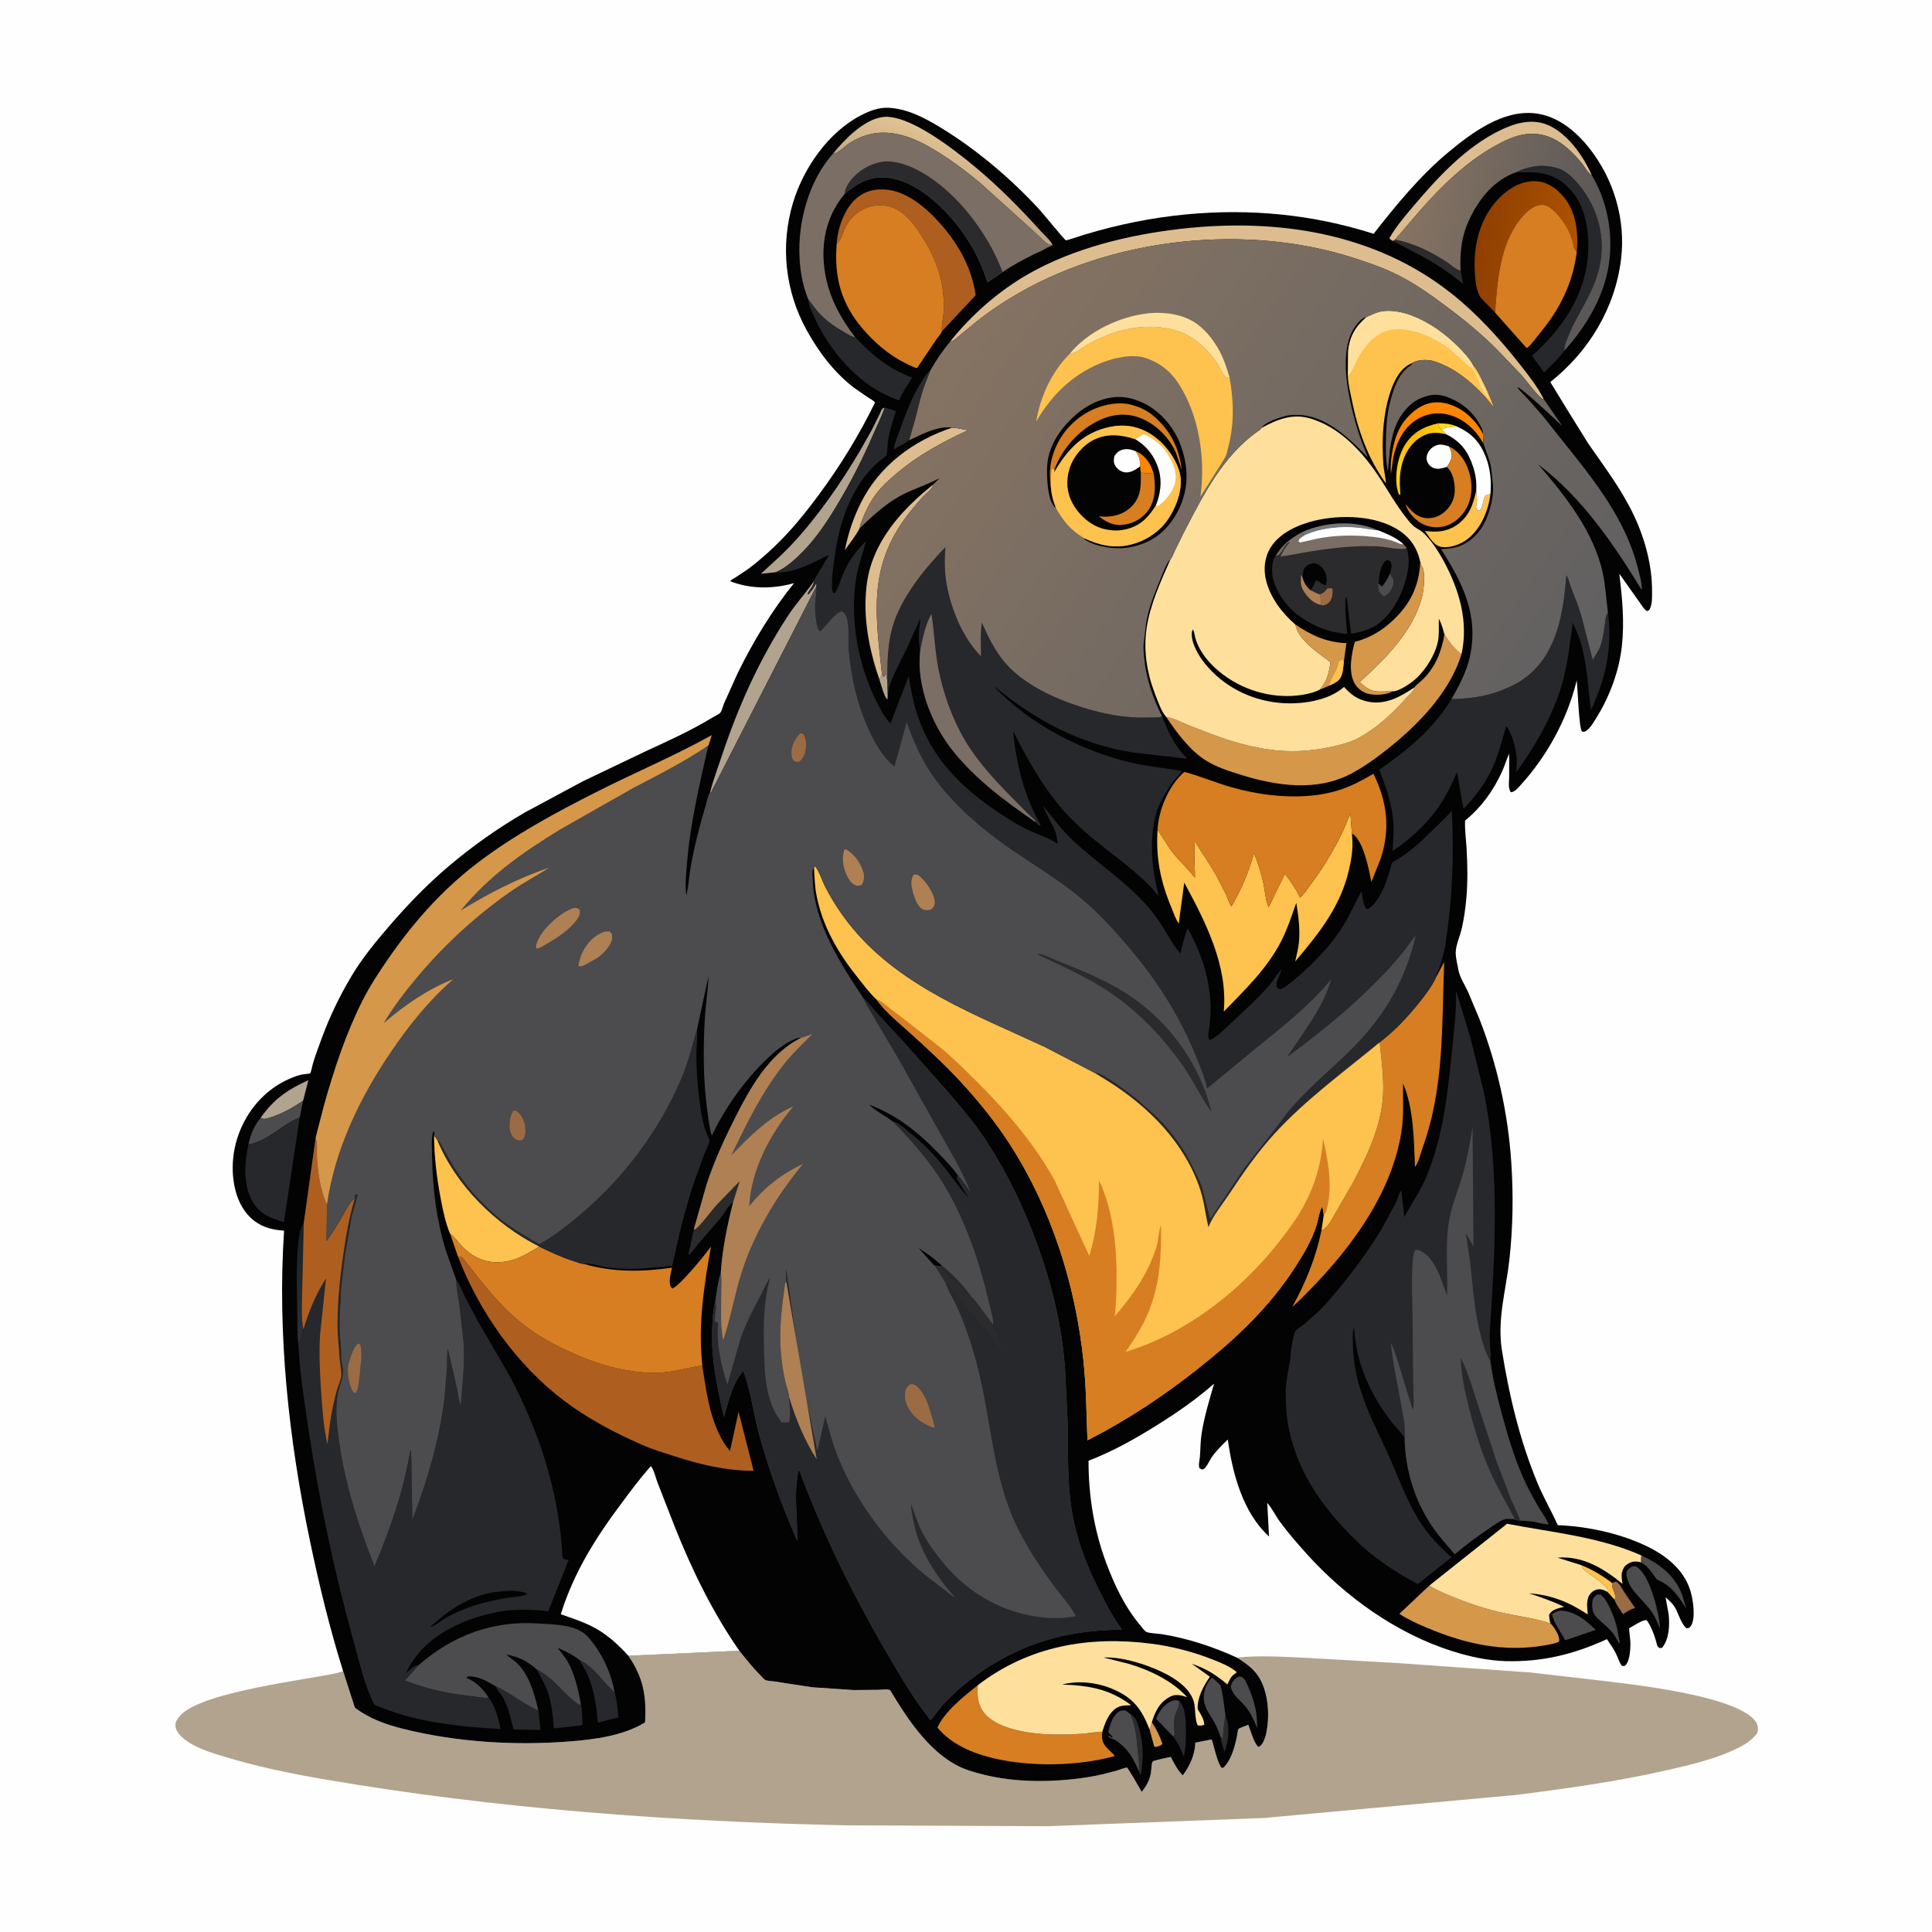
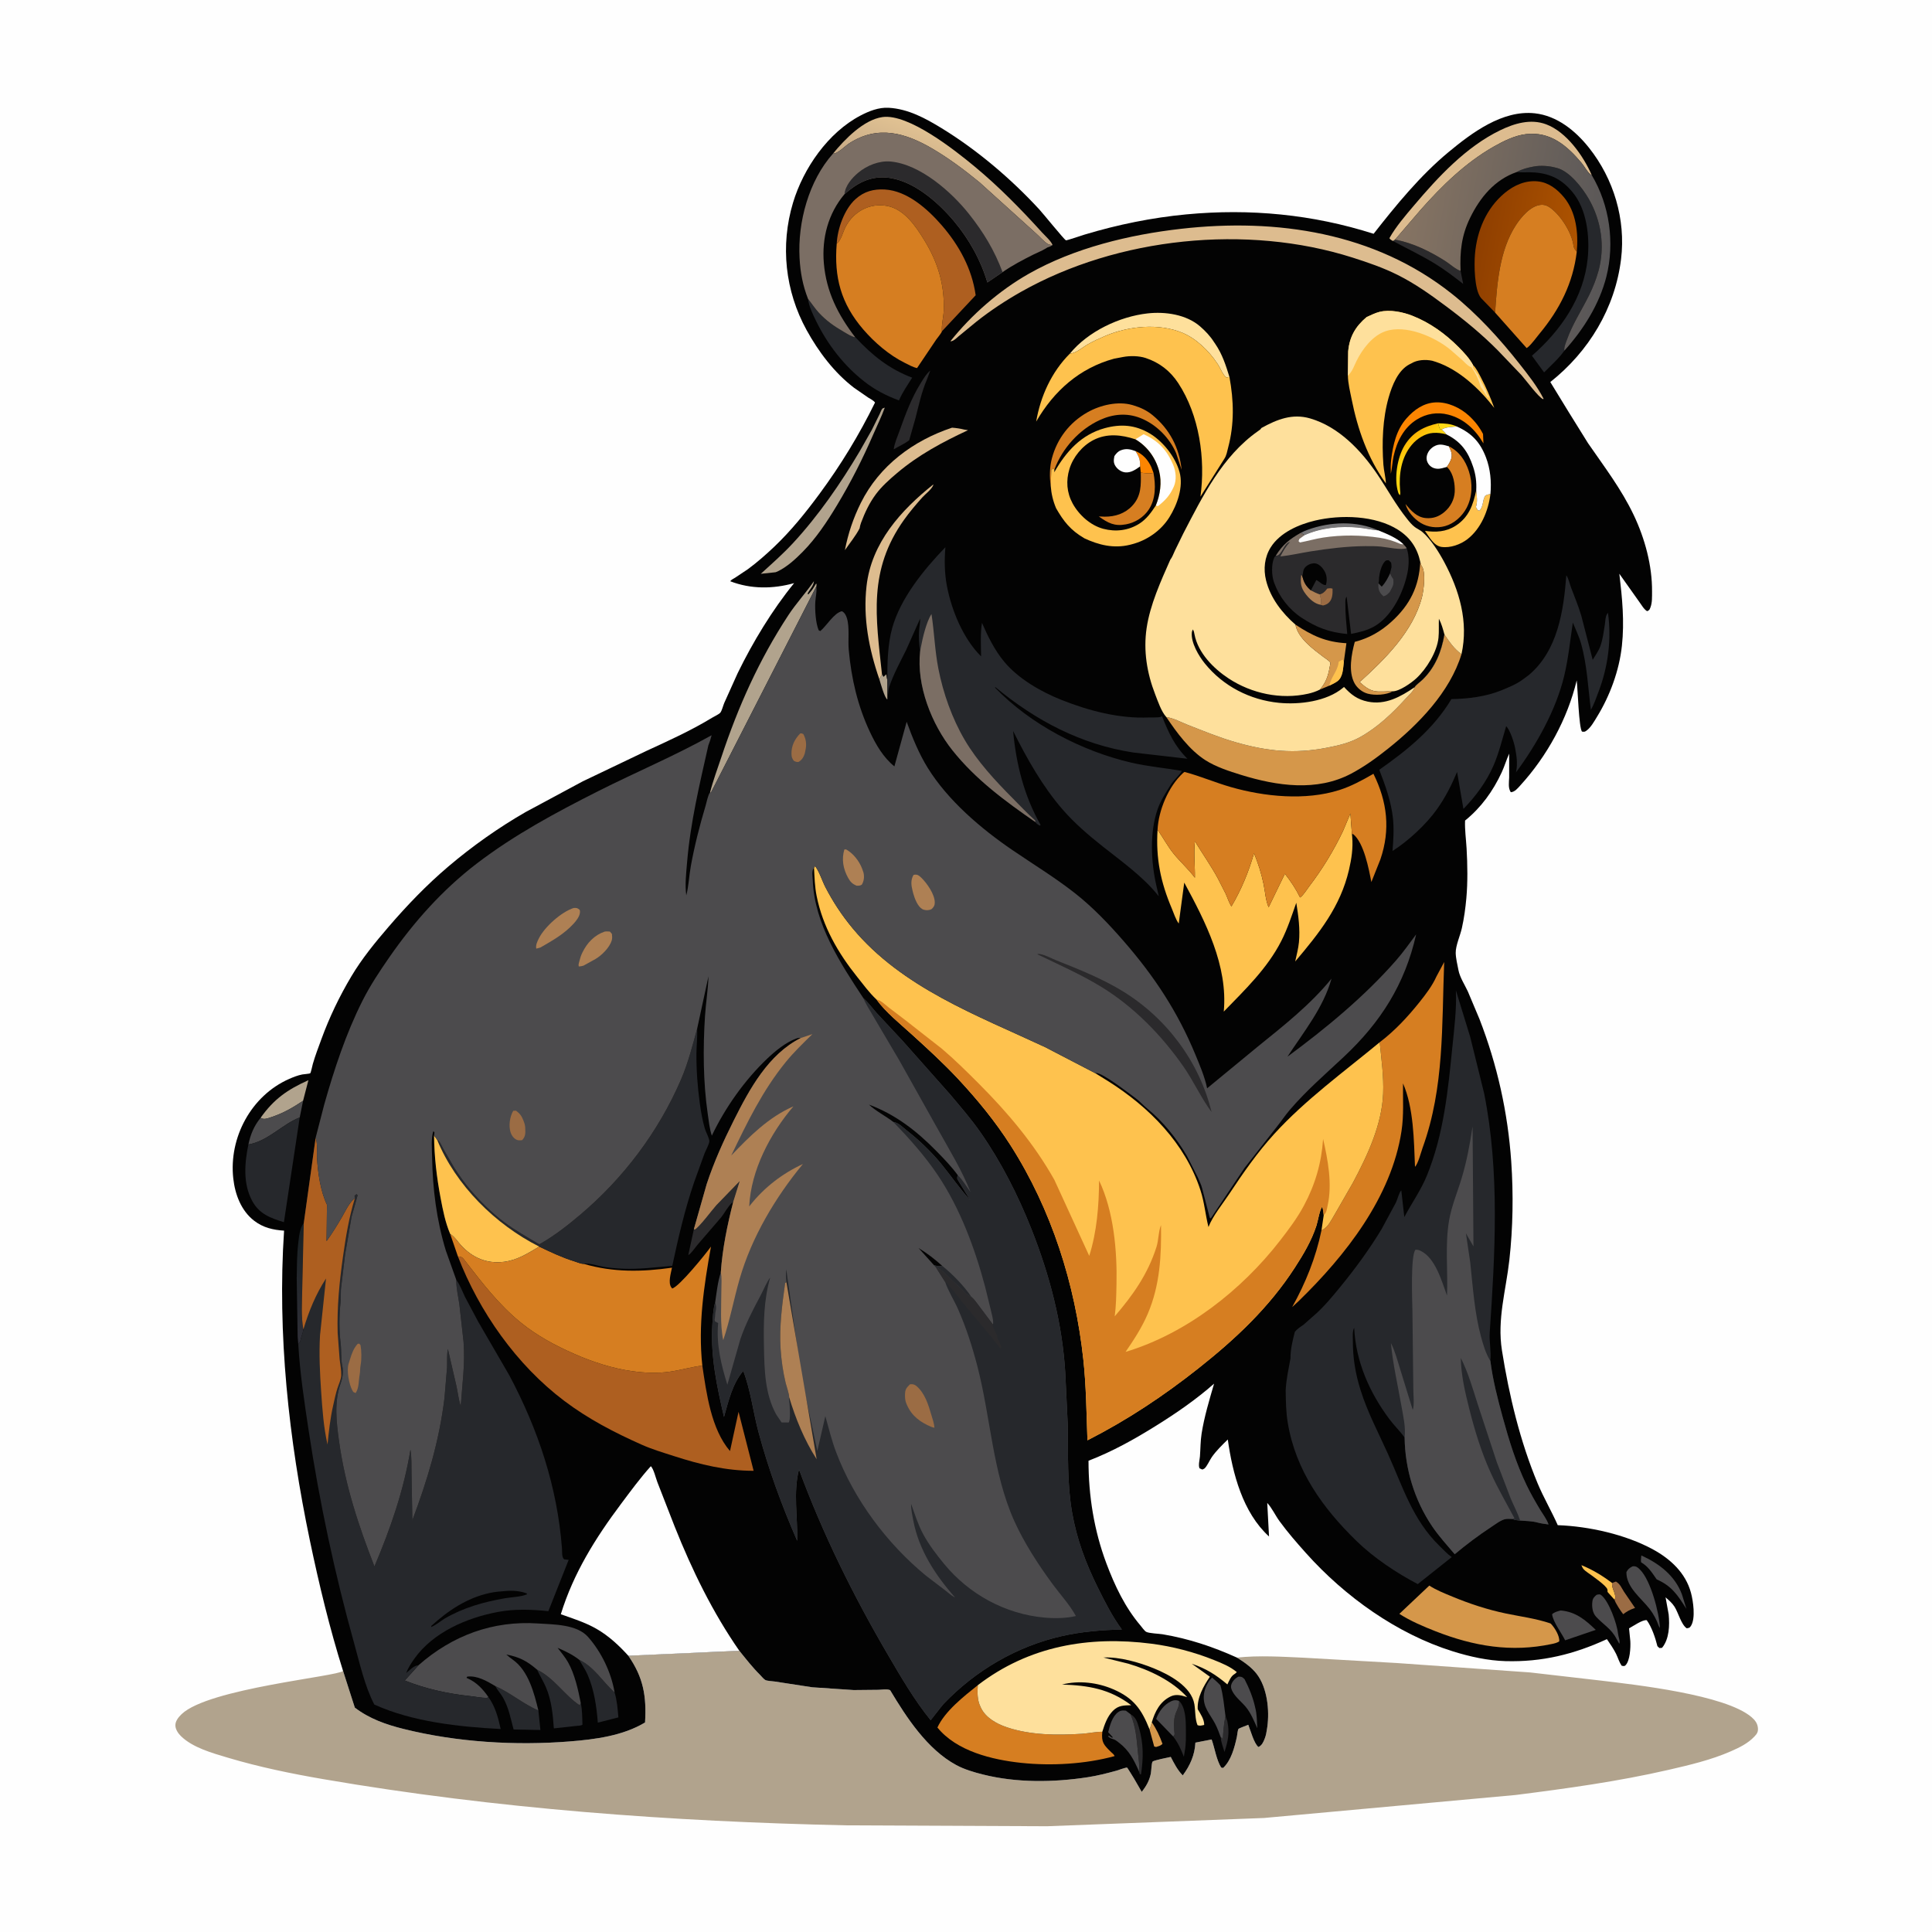
<svg xmlns="http://www.w3.org/2000/svg" version="1.1" style="display: block;" viewBox="0 0 2048 2048" width="1024" height="1024">
  <defs>
    <linearGradient id="Gradient1" gradientUnits="userSpaceOnUse" x1="1497.04" y1="463.415" x2="1505.28" y2="472.987">
      <stop class="stop0" offset="0" stop-opacity="1" stop-color="rgb(255,184,6)" />
      <stop class="stop1" offset="1" stop-opacity="1" stop-color="rgb(253,211,16)" />
    </linearGradient>
    <linearGradient id="Gradient2" gradientUnits="userSpaceOnUse" x1="340.068" y1="1315.73" x2="295.932" y2="1411.27">
      <stop class="stop0" offset="0" stop-opacity="1" stop-color="rgb(26,33,36)" />
      <stop class="stop1" offset="1" stop-opacity="1" stop-color="rgb(48,48,56)" />
    </linearGradient>
    <linearGradient id="Gradient3" gradientUnits="userSpaceOnUse" x1="996.804" y1="213.356" x2="1018.89" y2="150.963">
      <stop class="stop0" offset="0" stop-opacity="1" stop-color="rgb(193,165,132)" />
      <stop class="stop1" offset="1" stop-opacity="1" stop-color="rgb(224,193,146)" />
    </linearGradient>
    <linearGradient id="Gradient4" gradientUnits="userSpaceOnUse" x1="1567.02" y1="252.499" x2="1667.14" y2="271.051">
      <stop class="stop0" offset="0" stop-opacity="1" stop-color="rgb(143,63,0)" />
      <stop class="stop1" offset="1" stop-opacity="1" stop-color="rgb(173,83,0)" />
    </linearGradient>
    <linearGradient id="Gradient5" gradientUnits="userSpaceOnUse" x1="1705.92" y1="264.93" x2="1487.03" y2="227.454">
      <stop class="stop0" offset="0" stop-opacity="1" stop-color="rgb(88,86,87)" />
      <stop class="stop1" offset="1" stop-opacity="1" stop-color="rgb(134,116,99)" />
    </linearGradient>
    <linearGradient id="Gradient6" gradientUnits="userSpaceOnUse" x1="1626.57" y1="785.947" x2="1004.69" y2="366.085">
      <stop class="stop0" offset="0" stop-opacity="1" stop-color="rgb(97,96,97)" />
      <stop class="stop1" offset="1" stop-opacity="1" stop-color="rgb(133,115,98)" />
    </linearGradient>
  </defs>
  <path transform="translate(0,0)" fill="rgb(254,254,254)" d="M -0 -0 L 2048 0 L 2048 2048 L -0 2048 L -0 -0 z" />
  <path transform="translate(0,0)" fill="rgb(177,163,141)" d="M 783.735 1749.89 C 790.808 1758.64 797.763 1767.6 805.762 1775.53 C 807.288 1777.05 809.529 1779.96 811.282 1780.89 C 813.316 1781.96 818.941 1782.09 821.395 1782.5 L 860.925 1788.57 L 904.981 1791.54 L 931.133 1791.28 C 934.653 1791.18 940.417 1790.18 943.576 1791.64 C 960.982 1820.73 982.957 1854.4 1013.59 1870.99 C 1022.29 1875.71 1032.44 1878.65 1042 1881.05 C 1077.57 1889.98 1116.84 1889.49 1152.97 1883.94 C 1163.2 1882.37 1173.31 1879.78 1183.29 1877.06 C 1185.24 1876.53 1193.29 1873.45 1194.82 1873.77 C 1195.05 1873.82 1201.29 1883.96 1201.92 1885 L 1210.3 1899.49 C 1215.09 1893.29 1218.33 1887.85 1219.94 1880 C 1220.47 1877.43 1220.63 1868.85 1221.78 1867.42 C 1222.97 1865.95 1238.41 1863.04 1241.07 1862.41 C 1244.79 1869.59 1248.06 1876.12 1253.74 1881.99 C 1261.43 1871.79 1266.57 1860.24 1267.17 1847.26 L 1284.37 1843.91 C 1287.7 1853.15 1289.39 1865.48 1294.5 1873.66 L 1296.5 1874.13 C 1305.1 1866.32 1308.75 1852.11 1311.15 1841.09 C 1311.56 1839.2 1311.93 1834.26 1312.81 1832.79 C 1313.25 1832.05 1321.8 1828.97 1323.23 1828.36 C 1325.64 1834.41 1329.35 1848.33 1334 1851.9 C 1337.71 1850.28 1339.27 1846.56 1340.67 1842.98 C 1342.04 1839.5 1342.58 1836.17 1343.11 1832.5 L 1343.39 1830.64 C 1345.88 1813.09 1343.39 1789.06 1332.22 1774.51 C 1326.66 1767.28 1318.89 1761.92 1311.24 1757.13 C 1334.68 1754.61 1359.18 1756.23 1382.67 1757.28 L 1480.91 1762.89 L 1622 1772.86 L 1695.97 1781.37 C 1733.9 1785.93 1828.86 1796.42 1856.75 1820.27 C 1860.39 1823.39 1863.06 1826.87 1863.46 1831.75 C 1863.8 1835.93 1862.54 1837.85 1859.76 1840.79 C 1852.78 1848.18 1843.91 1852.44 1834.72 1856.47 C 1813.87 1865.61 1791.12 1870.96 1769 1876.05 C 1715.32 1888.42 1661.11 1895.86 1606.51 1902.77 L 1339.84 1927.14 L 1109.84 1935.89 L 897.085 1934.94 C 711.602 1930.93 525.91 1917.45 342.932 1886.01 C 308.757 1880.13 274.875 1873.17 241.613 1863.25 C 225.232 1858.37 204.229 1852.61 191.724 1840.28 C 188.88 1837.47 186.121 1833.42 185.91 1829.3 C 185.666 1824.51 189.26 1820.2 192.5 1817.08 C 220.947 1789.71 358.268 1777.12 363.649 1771.24 L 376.126 1810.14 C 391.634 1822 409.245 1828.14 428.038 1832.82 C 484.325 1846.82 546.072 1850.59 603.835 1846 C 630.83 1843.85 660.199 1840.07 683.784 1825.9 C 685.438 1798.07 682.047 1778.13 666.032 1755.15 L 783.735 1749.89 z" />
  <path transform="translate(0,0)" fill="rgb(3,3,3)" d="M 363.649 1771.24 C 349.369 1725.86 338.207 1679.52 328.48 1632.97 C 306.12 1525.96 293.855 1413.84 301.129 1304.54 C 289.438 1303.78 278.973 1301.38 269.49 1294.1 C 255.625 1283.47 249.172 1266.13 247.284 1249.24 C 242.444 1205.97 266.247 1161.48 306.427 1143.75 C 310.908 1141.78 315.551 1139.93 320.371 1138.98 C 321.517 1138.76 328.361 1138.18 328.814 1137.77 C 329.597 1137.06 331.221 1129.17 331.624 1127.77 C 334.168 1118.93 337.498 1110.3 340.653 1101.66 C 349.177 1078.32 359.836 1056.13 372.558 1034.79 C 383.722 1016.07 397.504 999.232 411.676 982.738 C 431.398 959.786 452.215 938.105 475.302 918.5 C 500.59 897.027 528.507 877.286 557.277 860.758 L 617.751 828.26 L 685 796.105 C 708.618 785.213 732.565 774.441 754.789 760.866 C 756.925 759.561 762.349 757.058 763.631 755.389 C 765.271 753.256 766.595 747.825 767.707 745.214 L 781.989 713.509 C 798.098 680.517 818.606 646.592 841.809 618.13 C 819.497 624.416 795.931 624.61 774.122 616.163 C 775.212 614.412 777.624 613.397 779.384 612.3 L 793.032 603.177 C 802.711 595.998 811.718 588.122 820.453 579.829 C 838.596 562.602 853.944 543.524 868.767 523.424 C 891.447 492.67 910.731 461.025 927.564 426.709 C 925.931 424.409 922.605 422.916 920.237 421.383 L 905.262 411.026 C 884.294 394.983 867.694 372.905 855.024 349.897 C 832.2 308.449 827.026 260.186 840.624 214.925 C 851.622 178.313 877.879 140.446 912.184 122.477 C 921.296 117.704 931.583 113.644 942.05 114.245 C 962.699 115.431 981.004 125.38 998.295 135.977 C 1035.98 159.072 1071.72 189.502 1101.67 221.958 C 1105.4 226.008 1128.19 254.039 1129.88 254.762 C 1130.64 255.085 1146.94 249.513 1149.72 248.675 C 1184.69 238.131 1221.24 230.674 1257.61 227.249 C 1325.12 220.891 1391.48 227.2 1456.09 247.828 C 1479.92 217.436 1505.48 186.142 1535.31 161.395 C 1560.11 140.821 1592.65 116.355 1627 120.114 C 1650.57 122.694 1670.11 138.662 1684.39 156.628 C 1710.63 189.639 1723.48 232.583 1718.41 274.516 C 1712.11 326.608 1684.19 372.68 1643.39 404.976 L 1662.59 436.344 L 1683.37 469.789 C 1700.68 494.909 1718.75 518.423 1731.92 546.181 C 1743.64 570.872 1751.46 599.617 1751.24 627.066 C 1751.2 632.462 1751.52 638.773 1749.53 643.882 C 1748.54 646.427 1748.48 646.832 1746 647.888 C 1742.48 645.823 1740.09 641.181 1737.64 637.924 L 1716.56 608.188 C 1719.62 634.07 1722.09 658.543 1719.28 684.641 C 1716.47 710.805 1706.54 737.674 1692.8 760 C 1689.88 764.738 1686.43 771.034 1681.95 774.348 C 1679.81 775.937 1679.42 775.835 1676.92 775.5 C 1673.63 770.765 1672.54 730.851 1671.37 721.265 C 1661.59 762.091 1639.88 801.597 1611.55 832.63 C 1608.9 835.531 1605.69 839.598 1601.5 839.786 C 1598.48 835.307 1599.61 829.315 1599.78 824.058 L 1599.78 798.918 C 1596.84 805.398 1594.87 812.246 1591.88 818.712 C 1582.66 838.582 1570.12 856.004 1553.04 869.82 C 1552.61 879.623 1554.1 889.699 1554.65 899.5 C 1555.63 916.757 1555.93 934.938 1554.39 952.136 C 1553.45 962.687 1551.95 973.561 1549.63 983.904 C 1547.86 991.847 1542.99 1002.36 1543.11 1010.16 C 1543.2 1015.67 1544.97 1023.01 1546.04 1028.5 C 1547.52 1036.12 1552.69 1043.9 1555.96 1050.94 L 1568.31 1080.27 C 1587.18 1128.86 1598.42 1179.55 1601.99 1231.55 C 1604.34 1265.84 1603.8 1301.35 1600 1335.5 C 1596.36 1368.13 1586.9 1398.4 1592.12 1431.45 C 1599.68 1479.22 1611.29 1527.65 1629.93 1572.38 C 1636.24 1587.52 1644.64 1601.73 1651.28 1616.75 C 1684.34 1617.92 1723.26 1626.63 1752.3 1642.49 C 1770.75 1652.56 1786.8 1667.35 1792.47 1688.32 C 1794.85 1697.11 1797.56 1715.38 1792.52 1723.44 C 1791.04 1725.79 1790.59 1725.57 1788 1726.07 C 1782.11 1722.08 1779.07 1709.5 1775.11 1703.25 C 1772.6 1699.28 1769.09 1696.29 1765.57 1693.26 L 1768.86 1711.33 C 1769.95 1722.84 1769.57 1737.42 1761.81 1746.79 L 1759 1746.99 L 1756.92 1745 C 1754.82 1736.42 1750.9 1724.65 1745.64 1717.5 C 1741.38 1716.64 1731.12 1723.81 1726.86 1726.13 L 1728.21 1739.66 C 1728.6 1746.35 1727.92 1760.67 1722.98 1765.39 C 1721.75 1766.56 1720.67 1765.95 1719.13 1765.8 C 1716.33 1761.94 1715.23 1757.42 1713.13 1753.19 C 1710.4 1747.68 1706.85 1742.63 1703.39 1737.56 C 1668.53 1753.63 1634.54 1761.96 1595.94 1760.87 C 1577.11 1760.34 1558.03 1756.1 1540.1 1750.5 C 1480.83 1732 1425.57 1692.4 1384.36 1646.3 C 1374.56 1635.34 1364.92 1624.28 1356.26 1612.39 C 1351.9 1606.4 1348.29 1598.47 1343.33 1593.18 L 1345.22 1628.74 C 1317.34 1603.34 1306.55 1561.88 1301.51 1525.93 C 1295.57 1531.74 1289.36 1537.75 1284.57 1544.57 C 1282.43 1547.62 1279.34 1554.64 1276.72 1556.72 C 1276.08 1557.23 1275.24 1557.42 1274.5 1557.77 L 1271.59 1556.5 C 1270.04 1553.55 1271.7 1547.37 1271.97 1544 C 1272.59 1535.95 1272.49 1527.78 1273.73 1519.79 C 1276.48 1502.17 1281.97 1483.88 1286.97 1466.74 C 1267.85 1483.56 1247.21 1497.78 1225.65 1511.23 C 1202.48 1525.69 1179.4 1538.59 1153.87 1548.45 C 1153.87 1585.56 1159.74 1622.4 1172.81 1657.23 C 1181.66 1680.82 1192.56 1703.86 1209.02 1723.2 C 1210.36 1724.78 1213.18 1728.78 1214.87 1729.74 C 1217.94 1731.48 1228.59 1731.75 1232.48 1732.41 C 1260.2 1737.07 1285.7 1745.59 1311.24 1757.13 C 1318.89 1761.92 1326.66 1767.28 1332.22 1774.51 C 1343.39 1789.06 1345.88 1813.09 1343.39 1830.64 L 1343.11 1832.5 C 1342.58 1836.17 1342.04 1839.5 1340.67 1842.98 C 1339.27 1846.56 1337.71 1850.28 1334 1851.9 C 1329.35 1848.33 1325.64 1834.41 1323.23 1828.36 C 1321.8 1828.97 1313.25 1832.05 1312.81 1832.79 C 1311.93 1834.26 1311.56 1839.2 1311.15 1841.09 C 1308.75 1852.11 1305.1 1866.32 1296.5 1874.13 L 1294.5 1873.66 C 1289.39 1865.48 1287.7 1853.15 1284.37 1843.91 L 1267.17 1847.26 C 1266.57 1860.24 1261.43 1871.79 1253.74 1881.99 C 1248.06 1876.12 1244.79 1869.59 1241.07 1862.41 C 1238.41 1863.04 1222.97 1865.95 1221.78 1867.42 C 1220.63 1868.85 1220.47 1877.43 1219.94 1880 C 1218.33 1887.85 1215.09 1893.29 1210.3 1899.49 L 1201.92 1885 C 1201.29 1883.96 1195.05 1873.82 1194.82 1873.77 C 1193.29 1873.45 1185.24 1876.53 1183.29 1877.06 C 1173.31 1879.78 1163.2 1882.37 1152.97 1883.94 C 1116.84 1889.49 1077.57 1889.98 1042 1881.05 C 1032.44 1878.65 1022.29 1875.71 1013.59 1870.99 C 982.957 1854.4 960.982 1820.73 943.576 1791.64 C 940.417 1790.18 934.653 1791.18 931.133 1791.28 L 904.981 1791.54 L 860.925 1788.57 L 821.395 1782.5 C 818.941 1782.09 813.316 1781.96 811.282 1780.89 C 809.529 1779.96 807.288 1777.05 805.762 1775.53 C 797.763 1767.6 790.808 1758.64 783.735 1749.89 L 666.032 1755.15 C 682.047 1778.13 685.438 1798.07 683.784 1825.9 C 660.199 1840.07 630.83 1843.85 603.835 1846 C 546.072 1850.59 484.325 1846.82 428.038 1832.82 C 409.245 1828.14 391.634 1822 376.126 1810.14 L 363.649 1771.24 z" />
  <path transform="translate(0,0)" fill="rgb(255,219,23)" d="M 1524.51 448.733 C 1531.78 448.853 1537.53 449.087 1544.29 452.097 C 1538.87 452.618 1533 452.562 1528.18 455.274 L 1526.8 455.317 C 1525.49 453.321 1525.09 451.018 1524.51 448.733 z" />
-   <path transform="translate(0,0)" fill="rgb(177,163,141)" d="M 934.938 714.862 L 936.51 717.5 L 939.5 714.82 L 940.114 719.615 L 940.671 719.733 L 941.057 737.349 L 940.615 741.5 C 937.633 739.689 933.411 724.125 932.131 720.019 L 934.938 714.862 z" />
+   <path transform="translate(0,0)" fill="rgb(177,163,141)" d="M 934.938 714.862 L 936.51 717.5 L 939.5 714.82 L 940.114 719.615 L 940.671 719.733 L 940.615 741.5 C 937.633 739.689 933.411 724.125 932.131 720.019 L 934.938 714.862 z" />
  <path transform="translate(0,0)" fill="rgb(43,42,44)" d="M 1299.06 1819.08 L 1301.02 1824.59 C 1303.6 1836.97 1301.82 1845.32 1298.01 1857.16 C 1297.22 1854.26 1293.63 1844.6 1294.25 1842.18 L 1295.46 1842.09 L 1296.25 1845.51 C 1296.5 1837.06 1297.26 1827.33 1299.06 1819.08 z" />
  <path transform="translate(0,0)" fill="rgb(213,151,74)" d="M 1220.96 1825.68 C 1225.98 1832.94 1229.27 1840.23 1232.28 1848.5 C 1230.38 1850.69 1228.19 1850.95 1225.5 1851.88 L 1223.5 1851.36 L 1218.49 1833 C 1219.79 1830.78 1220.27 1828.15 1220.96 1825.68 z" />
  <path transform="translate(0,0)" fill="rgb(43,42,44)" d="M 1198.4 1817.11 C 1204.01 1820.24 1205.68 1825.45 1207.37 1831.48 C 1212.29 1848.93 1212.12 1863.28 1209.5 1881.04 L 1208.15 1880.5 L 1207.53 1878.06 C 1208.1 1871.22 1206.89 1864.1 1206.23 1857.28 C 1204.83 1842.89 1204.07 1830.68 1198.4 1817.11 z" />
  <path transform="translate(0,0)" fill="rgb(254,194,78)" d="M 1676.33 1659.12 C 1688.31 1663.99 1698.59 1670.23 1708.86 1678.05 C 1708.21 1684.69 1714.3 1690.31 1711.5 1695.82 L 1704.05 1687.51 C 1704.08 1686.5 1704.14 1686.02 1703.93 1684.97 C 1703.12 1680.93 1686.96 1669.84 1683 1667.01 C 1679.46 1664.47 1677.9 1663.32 1676.33 1659.12 z" />
  <path transform="translate(0,0)" fill="rgb(155,108,68)" d="M 1708.86 1678.05 L 1712.9 1676.5 C 1717.56 1679.16 1718.8 1683.15 1721.57 1687.42 L 1733.24 1704.51 L 1731.97 1704.94 C 1727.43 1706.51 1724.49 1708.22 1720.66 1711.14 C 1718.56 1708.6 1711.92 1698.58 1711.5 1695.82 C 1714.3 1690.31 1708.21 1684.69 1708.86 1678.05 z" />
  <path transform="translate(0,0)" fill="rgb(43,42,44)" d="M 1249.87 1803.02 C 1256.9 1809.97 1257.04 1823.87 1257.09 1833.23 C 1257.13 1841.05 1257.33 1848.8 1255.88 1856.5 L 1254.95 1862.26 C 1251.89 1854.25 1248.94 1847.66 1243.68 1840.83 L 1245.13 1838.48 C 1244.4 1832.42 1244.01 1824.97 1245.46 1818.99 C 1246.92 1813.03 1250.36 1809.67 1249.87 1803.02 z" />
  <path transform="translate(0,0)" fill="rgb(76,75,77)" d="M 1243.68 1840.83 L 1225.59 1822.07 C 1228.52 1814.34 1233.78 1806.93 1241.5 1803.38 C 1244.45 1802.02 1246.81 1801.93 1249.87 1803.02 C 1250.36 1809.67 1246.92 1813.03 1245.46 1818.99 C 1244.01 1824.97 1244.4 1832.42 1245.13 1838.48 L 1243.68 1840.83 z" />
  <path transform="translate(0,0)" fill="url(#Gradient1)" d="M 1533.2 460.442 C 1528.36 459.16 1524.02 458.544 1519 458.914 C 1510.53 459.54 1502.22 464.899 1496.82 471.235 C 1485.32 484.707 1482.67 502.786 1484.2 519.975 C 1484.38 522.012 1484.67 522.961 1484 524.892 C 1482.76 523.837 1482.5 523.163 1482 521.546 C 1477.6 507.291 1481.13 484.922 1488.92 472.172 C 1497.33 458.402 1509.25 452.097 1524.51 448.733 C 1525.09 451.018 1525.49 453.321 1526.8 455.317 L 1528.18 455.274 C 1530.12 456.937 1531.66 458.368 1533.2 460.442 z" />
  <path transform="translate(0,0)" fill="rgb(254,254,254)" d="M 1533.76 494.967 C 1530.54 495.84 1526.66 497.171 1523.3 496.882 C 1519.48 496.554 1516.42 494.92 1514.19 491.777 C 1512.46 489.333 1511.87 486.42 1512.44 483.488 C 1513.3 479.173 1516.27 475.399 1520.05 473.23 C 1525.7 469.987 1529.99 471.443 1535.89 473.127 C 1538.12 477.984 1540.09 481.64 1538.11 487.031 C 1537.05 489.92 1535.48 492.437 1533.76 494.967 z" />
  <path transform="translate(0,0)" fill="rgb(76,75,77)" d="M 1739.85 1648.82 C 1758.76 1657.4 1775.41 1670.06 1782.9 1690.08 L 1787.65 1705.43 C 1778.39 1691 1772.43 1681.39 1756.16 1674.21 C 1751.35 1667.35 1747.15 1660.39 1739.68 1656.17 C 1739.1 1654.33 1739.75 1650.83 1739.85 1648.82 z" />
  <path transform="translate(0,0)" fill="rgb(76,75,77)" d="M 1330.57 1810.14 C 1332.44 1817.08 1332.36 1824.84 1332.79 1832.01 C 1329.31 1824.24 1326.12 1816.15 1320.66 1809.5 C 1316.23 1804.1 1310.29 1799.74 1306.81 1793.6 C 1305.26 1790.88 1304.24 1788.22 1305.45 1785.1 C 1306.75 1781.75 1309.75 1778.69 1313 1777.26 C 1316.68 1777.44 1316.59 1777.52 1319.31 1780.04 C 1324.18 1789.58 1328.33 1799.62 1330.57 1810.14 z" />
  <path transform="translate(0,0)" fill="rgb(43,42,44)" d="M 1478.79 254.01 C 1497.8 257.453 1516.1 266.563 1532.35 276.895 C 1536.83 279.747 1543.42 285.823 1548.28 287.121 L 1551.05 300.97 C 1541.38 293.423 1531.58 285.909 1521.1 279.5 C 1506.61 270.64 1491.43 263.474 1476.52 255.443 L 1478.79 254.01 z" />
  <path transform="translate(0,0)" fill="rgb(76,75,77)" d="M 1692.62 1690.5 C 1694.24 1690.3 1695.63 1689.65 1697.04 1690.67 C 1705.53 1696.83 1714.27 1721.89 1715.24 1732 C 1715.54 1735.13 1717.69 1739.91 1716.5 1742.49 L 1714.87 1739.5 L 1713.62 1737.36 C 1708.25 1726.69 1699.69 1722.22 1691.97 1713.88 C 1688.01 1709.6 1687.28 1703.13 1688 1697.5 C 1688.41 1694.27 1690.15 1692.39 1692.62 1690.5 z" />
  <path transform="translate(0,0)" fill="url(#Gradient2)" d="M 316.187 1424.97 L 315.518 1416.88 L 314.532 1354.94 C 314.759 1342.84 314.69 1330.53 316.087 1318.5 C 316.867 1311.79 317.596 1301.61 322.003 1296.64 L 320.4 1366.3 C 320.191 1380.09 319.054 1395.68 321.6 1409.23 C 321.186 1413.24 319.56 1416.05 318.788 1419.86 C 318.342 1422.06 317.64 1423.21 316.187 1424.97 z" />
  <path transform="translate(0,0)" fill="rgb(43,42,44)" d="M 986.109 392.825 L 982.488 402.55 C 976.944 415.434 973.94 429.59 970.472 443.148 L 963.802 466.634 C 959.212 470.32 952.502 473.185 947.374 476.367 C 948.105 470.023 951.457 462.566 953.624 456.491 C 959.818 439.135 966.244 421.78 976.038 406.076 C 979.001 401.325 981.763 396.456 986.109 392.825 z" />
  <path transform="translate(0,0)" fill="rgb(76,75,77)" d="M 1730.32 1660.5 L 1731.32 1660.3 C 1734.59 1660.16 1736.04 1661.49 1738.31 1663.7 C 1749.84 1674.93 1758.89 1709.72 1759.64 1725.8 L 1758.43 1723.81 C 1756.14 1717.29 1752.99 1711.15 1748.75 1705.68 C 1739.59 1693.87 1723.82 1682.61 1724.06 1666.5 C 1725.75 1663.27 1727.16 1662.25 1730.32 1660.5 z" />
  <path transform="translate(0,0)" fill="rgb(177,163,141)" d="M 276.258 1184.9 C 290.428 1164.96 304.695 1155.04 326.93 1145.03 L 321.27 1166.87 C 310.595 1174.05 300.267 1180.04 288 1184.08 C 285.308 1184.97 281.698 1186.51 278.85 1185.95 C 277.306 1185.65 277.557 1185.66 276.258 1184.9 z" />
  <path transform="translate(0,0)" fill="rgb(76,75,77)" d="M 1654.38 1707.17 C 1670.34 1708.54 1680.45 1717.1 1691.57 1727.72 L 1676.25 1732.96 L 1659.12 1738.8 C 1655.3 1730.91 1646.29 1719.49 1645.3 1711.14 C 1647.96 1708.72 1650.98 1708.13 1654.38 1707.17 z" />
  <path transform="translate(0,0)" fill="rgb(76,75,77)" d="M 1294.25 1842.18 C 1292.36 1837.02 1290.51 1831.77 1287.92 1826.92 C 1282.53 1816.86 1275.49 1810.13 1276.04 1798 C 1276.34 1791.23 1279.82 1782.99 1284.85 1778.31 C 1287.9 1780.97 1290.99 1783.53 1293.69 1786.55 C 1296.77 1797.17 1297.53 1808.16 1299.06 1819.08 C 1297.26 1827.33 1296.5 1837.06 1296.25 1845.51 L 1295.46 1842.09 L 1294.25 1842.18 z" />
  <path transform="translate(0,0)" fill="rgb(43,42,44)" d="M 735.565 1302.89 L 736.378 1303.38 C 740.666 1301.64 755.077 1282.23 759.369 1277.51 L 784.154 1251.96 L 777.282 1273.91 L 775.997 1275 C 771.542 1278.96 768.297 1285.56 764.548 1290.33 L 739.246 1319.71 C 736.947 1322.41 732.525 1329.03 729.607 1330.45 L 735.565 1302.89 z" />
  <path transform="translate(0,0)" fill="rgb(76,75,77)" d="M 321.27 1166.87 L 317.712 1184.55 C 298.709 1192.01 284.192 1209.6 263.32 1213.2 C 265.539 1202.5 269.332 1193.38 276.258 1184.9 C 277.557 1185.66 277.306 1185.65 278.85 1185.95 C 281.698 1186.51 285.308 1184.97 288 1184.08 C 300.267 1180.04 310.595 1174.05 321.27 1166.87 z" />
  <path transform="translate(0,0)" fill="rgb(38,40,44)" d="M 524.956 1787.25 C 541.001 1794.31 554.587 1806.3 570.719 1813.21 L 572.859 1833.87 L 544.426 1833.32 C 541.303 1821.65 539.314 1810.36 533.29 1799.67 C 530.803 1795.25 527.363 1791.75 524.956 1787.25 z" />
  <path transform="translate(0,0)" fill="rgb(76,75,77)" d="M 1207.53 1878.06 L 1207.02 1876.91 C 1201.86 1865.34 1196.78 1855.52 1186.57 1847.67 C 1184.81 1846.31 1182.65 1844.38 1180.54 1843.74 C 1177.77 1842.91 1176.75 1842.62 1174.5 1840.57 L 1175.5 1839.9 L 1179 1842.17 L 1179.58 1841.5 L 1174.71 1836.21 C 1176.49 1829.04 1179.07 1819.25 1185.5 1814.81 C 1188.2 1812.95 1190.37 1812.99 1193.5 1813.4 L 1198.4 1817.11 C 1204.07 1830.68 1204.83 1842.89 1206.23 1857.28 C 1206.89 1864.1 1208.1 1871.22 1207.53 1878.06 z" />
  <path transform="translate(0,0)" fill="rgb(38,40,44)" d="M 614.013 1759.46 C 629.878 1767.03 638.989 1782.84 651.512 1794.13 C 654.064 1802.43 654.781 1811.86 655.518 1820.5 L 633.708 1826.07 C 632.395 1808.95 629.855 1791.38 622.986 1775.5 C 620.536 1769.84 617.029 1764.82 614.013 1759.46 z" />
  <path transform="translate(0,0)" fill="rgb(252,133,1)" d="M 1572.5 470.02 C 1564.04 455.435 1551.94 443.915 1535.33 439.569 C 1523.66 436.515 1511.96 438.421 1501.77 444.787 C 1488.02 453.374 1480.62 468.153 1477.27 483.535 C 1475.92 489.731 1475.74 496.012 1474.34 502.248 C 1474.17 497.224 1474.08 492.384 1474.69 487.374 C 1476.62 471.617 1480.15 455.787 1490.96 443.492 C 1499.08 434.245 1509.22 427.073 1521.95 426.539 C 1534.55 426.01 1547.87 432.152 1557.07 440.596 C 1563.37 446.386 1568.15 452.452 1572.07 460.044 L 1572.5 470.02 z" />
  <path transform="translate(0,0)" fill="rgb(254,194,78)" d="M 1564.87 519.669 C 1565.35 525.739 1566.55 531.617 1564.51 537.5 L 1566.5 540.851 L 1568.5 541.232 C 1572.61 536.405 1571.41 530.836 1574.09 526 C 1574.92 524.5 1578.45 523.953 1579.93 523.692 C 1577.76 541.345 1569.91 560.434 1555.52 571.557 C 1548.25 577.174 1537.33 581.124 1527.98 579.758 C 1519.81 578.564 1514.92 568.868 1510.5 562.768 C 1522.12 564.36 1532.7 563.895 1542.91 557.408 C 1557.05 548.431 1561.6 535.134 1564.87 519.669 z" />
  <path transform="translate(0,0)" fill="rgb(38,40,44)" d="M 569.361 1769.96 C 587.545 1778.82 598.263 1796.93 614.5 1807.75 L 615.633 1805.29 C 617.274 1812.76 617.162 1820.62 617.42 1828.24 C 615.884 1829.45 612.544 1829.36 610.532 1829.58 L 587.104 1832.15 C 586.04 1817.33 584.645 1802.49 578.762 1788.66 C 576.009 1782.19 572.213 1776.37 569.361 1769.96 z" />
  <path transform="translate(0,0)" fill="rgb(254,254,254)" d="M 1544.29 452.097 C 1560.05 459.17 1569.04 468.707 1575.22 484.953 C 1579.92 497.314 1581.08 510.577 1579.93 523.692 C 1578.45 523.953 1574.92 524.5 1574.09 526 C 1571.41 530.836 1572.61 536.405 1568.5 541.232 L 1566.5 540.851 L 1564.51 537.5 C 1566.55 531.617 1565.35 525.739 1564.87 519.669 C 1565.28 510.787 1564.4 503.359 1561.6 494.906 C 1556.23 478.709 1548.76 468.229 1533.2 460.442 C 1531.66 458.368 1530.12 456.937 1528.18 455.274 C 1533 452.562 1538.87 452.618 1544.29 452.097 z" />
  <path transform="translate(0,0)" fill="rgb(214,126,33)" d="M 1535.89 473.127 C 1546.83 478.559 1553.4 488.164 1557.1 499.618 C 1561.21 512.355 1560.91 526.645 1554.56 538.571 C 1549.96 547.233 1541.46 555.005 1531.93 557.666 C 1523.27 560.086 1513.73 558.983 1506 554.316 C 1499.19 550.206 1491.83 542.144 1489.91 534.275 C 1495.62 541.206 1501.84 548.37 1511.5 549.189 C 1519.13 549.835 1525.38 547.617 1531.2 542.683 C 1537.46 537.385 1541.63 529.757 1542.06 521.5 C 1542.49 513.328 1540.74 502.461 1535.06 496.296 L 1533.76 494.967 C 1535.48 492.437 1537.05 489.92 1538.11 487.031 C 1540.09 481.64 1538.12 477.984 1535.89 473.127 z" />
  <path transform="translate(0,0)" fill="rgb(221,188,143)" d="M 1009.21 453.357 C 1013.68 453.688 1017.74 454.281 1022.08 455.363 L 1026.16 456.021 C 999.284 468.492 973.595 482.264 950.867 501.5 C 942.865 508.273 934.633 515.568 928.371 524.019 C 921.586 533.175 916.738 543.478 912.756 554.126 C 912.013 556.114 911.584 558.015 911.211 560.096 C 907.077 568.098 900.768 575.763 895.629 583.204 C 899.018 565.556 904.54 549.133 912.564 533.015 C 932.155 493.663 968.097 467.003 1009.21 453.357 z" />
  <path transform="translate(0,0)" fill="rgb(221,188,143)" d="M 989.465 513.446 L 989.143 514.563 C 987.251 519.061 980.985 523.575 977.584 527.387 C 970.823 534.964 964.124 542.844 958.238 551.12 C 920.187 604.622 928.413 653.835 934.938 714.862 L 932.131 720.019 C 921.094 688.013 914.724 655.122 918.562 621.214 C 923.736 575.505 954.99 540.866 989.465 513.446 z" />
  <path transform="translate(0,0)" fill="rgb(177,163,141)" d="M 822.045 606.609 L 806.465 608.275 C 818.12 597.648 829.755 587.442 840.5 575.851 C 867.412 546.819 891.247 512.291 911.39 478.266 L 924.175 455.699 L 932.463 438.903 C 933.024 437.781 934.44 433.957 935.303 433.218 C 936.022 432.602 937.047 432.483 937.919 432.115 C 934.506 441.534 929.924 450.774 925.934 459.985 C 914.452 486.49 901.92 511.266 886.991 536 C 876.536 553.321 865.229 570.358 851.002 584.834 C 843.306 592.664 834.073 601.15 824.02 605.876 L 822.045 606.609 z" />
  <path transform="translate(0,0)" fill="rgb(177,163,141)" d="M 862.777 616.069 C 862.352 621.579 858.309 624.515 855.988 629.5 L 857 629.982 C 859.386 627.364 861.249 625.064 863.01 622 L 864.957 618.843 L 865.626 619 L 865.33 621.694 L 753.462 840.462 L 752.742 839.868 C 755.865 827.351 760.587 814.91 764.661 802.664 C 782.494 749.07 804.638 699.432 835.723 652.085 C 844.033 639.427 854.234 628.543 862.777 616.069 z" />
  <path transform="translate(0,0)" fill="rgb(221,188,143)" d="M 1476.52 255.443 C 1474.72 254.489 1474.11 254.144 1472.8 252.5 C 1479.79 240.089 1489.92 228.377 1499.1 217.534 C 1524.75 187.268 1554.14 155.603 1590.26 138.088 C 1605.33 130.779 1622.6 125.648 1638.97 131.781 C 1660.7 139.925 1678.44 165.255 1687.33 185.686 L 1686.36 185.137 C 1682.6 182.481 1679.68 176.509 1676.65 172.896 C 1661.02 154.268 1643.45 139.199 1617.66 142.194 C 1605.77 143.576 1593.65 149.586 1583.29 155.501 C 1553.55 172.488 1528.85 196.567 1506.25 222.072 L 1478.79 254.01 L 1476.52 255.443 z" />
  <path transform="translate(0,0)" fill="url(#Gradient3)" d="M 883.115 162.722 C 895.17 147.971 915.484 126.849 935.5 124.092 C 963.085 120.292 1012.06 159.049 1033.06 176.447 C 1058.7 197.698 1082.25 221.683 1104.57 246.371 C 1107.45 249.562 1114.57 255.841 1115.75 259.837 C 1113.94 259.683 1112.08 259.483 1110.5 258.51 C 1106.36 255.963 1101.9 250.616 1098.06 247.287 L 1038.39 193.337 C 1022.75 180.507 1006.13 168.03 988.68 157.763 C 959.812 140.775 930.55 132.352 900.34 151.851 C 896.19 154.53 888.836 161.97 884.313 162.706 L 883.115 162.722 z" />
  <path transform="translate(0,0)" fill="rgb(38,40,44)" d="M 856.537 316.816 C 860.339 321.58 863.746 326.869 867.856 331.343 C 875.751 339.935 884.279 345.928 894.302 351.701 C 898.166 353.926 902.175 356.725 906.603 357.546 L 906.956 357.731 C 924.563 376.657 942.546 391.159 966.928 400.327 C 962.266 407.853 956.892 415.495 953.33 423.607 L 952.969 424.456 C 939.695 419.555 927.672 413.404 916.471 404.663 C 894.513 387.529 877.135 365.057 864.986 340.076 C 861.429 332.761 857.548 324.931 856.537 316.816 z" />
  <path transform="translate(0,0)" fill="rgb(38,40,44)" d="M 1607.72 182.408 C 1613.59 179.106 1619.17 177.81 1625.71 176.555 C 1632.92 175.171 1641.94 175.806 1649.01 177.712 L 1650.41 178.058 C 1663.9 181.586 1677.52 199.243 1684.27 211.02 C 1697.49 234.11 1701.48 261.347 1694.5 287.025 C 1692.08 295.923 1688.7 304.375 1684.65 312.641 C 1676.9 328.437 1667.03 343.237 1661.09 359.874 C 1659.76 363.572 1657.78 367.804 1658.26 371.767 C 1652.33 380.177 1644.03 387.446 1636.8 394.766 L 1623.91 377.083 C 1654.61 350.309 1678.87 315.391 1683.02 274.005 C 1685.33 250.918 1682.25 221.899 1666.71 203.387 C 1655.85 190.442 1643.92 184.172 1627.1 182.847 C 1620.99 182.366 1614.89 182.937 1608.76 182.49 L 1607.72 182.408 z" />
  <path transform="translate(0,0)" fill="rgb(38,40,44)" d="M 317.712 1184.55 L 300.968 1295.56 C 286.689 1291.2 274.871 1286.94 267.35 1273.03 C 257.43 1254.69 259.258 1232.87 263.32 1213.2 C 284.192 1209.6 298.709 1192.01 317.712 1184.55 z" />
  <path transform="translate(0,0)" fill="rgb(174,95,32)" d="M 886.955 258.294 C 887.725 242.557 895.019 221.686 907 210.973 C 916.068 202.863 926.038 200.241 937.887 200.88 C 961.72 202.165 983.557 221.804 998.307 238.832 C 1016.72 260.092 1030.31 284.892 1034.26 312.985 L 998.454 351.191 C 997.875 344.402 1000.14 336.262 1000.39 329.265 C 1001.37 301.578 994.183 278.022 979.739 254.5 C 970.735 239.837 958.541 221.727 940.441 218.316 C 921.765 214.797 904.561 224.396 896.101 241 C 893.447 246.209 891.563 255.005 886.955 258.294 z" />
  <path transform="translate(0,0)" fill="url(#Gradient4)" d="M 1584.86 331.361 L 1570.03 316 C 1562.68 307.46 1562.61 280.213 1563.53 269.436 C 1565.66 244.536 1575.57 220.705 1595.15 204.491 C 1605.07 196.276 1617.17 190.925 1630.25 192.279 C 1641.66 193.46 1650.74 200.543 1657.85 209.127 C 1670.88 224.871 1673.23 247.166 1671.45 266.857 L 1670.82 266.113 C 1669.08 264.007 1668.34 262.934 1667.95 260.166 C 1666.02 246.409 1654.52 228.231 1643.12 220.08 C 1640.05 217.878 1636.82 216.763 1633.02 217.185 C 1622.25 218.386 1612.39 230.26 1606.88 238.728 C 1589.51 265.45 1586.96 300.37 1584.86 331.361 z" />
  <path transform="translate(0,0)" fill="rgb(213,151,74)" d="M 1515.11 1680.79 C 1522.67 1685.69 1531.24 1689.01 1539.53 1692.46 C 1557.73 1700.02 1576.6 1706.22 1595.89 1710.28 C 1611.95 1713.65 1627.88 1715.59 1643.51 1720.88 L 1644.41 1721.66 C 1648.12 1725.69 1653.54 1734.41 1652.81 1739.96 C 1650.29 1741.59 1647.74 1742.12 1644.86 1742.73 C 1602.03 1751.83 1562.32 1745.07 1521.92 1729.28 C 1509.04 1724.24 1495.02 1718.3 1483.37 1710.76 L 1515.11 1680.79 z" />
  <path transform="translate(0,0)" fill="rgb(214,126,33)" d="M 1036.51 1786.37 C 1035.99 1794.02 1035.89 1801.92 1039.22 1808.96 L 1039.83 1810.32 C 1044.89 1820.95 1056.56 1827.32 1067.21 1830.94 C 1092.31 1839.44 1120.73 1839.55 1146.81 1837.88 C 1153.86 1837.42 1161.53 1835.67 1168.49 1835.76 C 1167.36 1846.86 1169.92 1849.59 1177.71 1857.18 C 1179.05 1858.48 1180.98 1859.75 1181.5 1861.55 C 1150.66 1870.03 1114.4 1872.08 1082.59 1868.71 C 1051.84 1865.44 1014.1 1856.42 993.694 1831.22 C 1001.79 1813.74 1021.68 1798.22 1036.51 1786.37 z" />
  <path transform="translate(0,0)" fill="rgb(214,126,33)" d="M 1584.86 331.361 C 1586.96 300.37 1589.51 265.45 1606.88 238.728 C 1612.39 230.26 1622.25 218.386 1633.02 217.185 C 1636.82 216.763 1640.05 217.878 1643.12 220.08 C 1654.52 228.231 1666.02 246.409 1667.95 260.166 C 1668.34 262.934 1669.08 264.007 1670.82 266.113 L 1671.45 266.857 C 1667.45 300.251 1653.27 328.005 1631.91 353.766 C 1628.18 358.273 1624.13 364.108 1619.77 367.939 L 1618.29 368.982 L 1584.86 331.361 z" />
  <path transform="translate(0,0)" fill="rgb(221,188,143)" d="M 1007.43 361.775 C 1029.83 333.651 1059.26 307.962 1090.5 290.229 C 1138.78 262.824 1197.08 248.779 1251.93 242.546 C 1353.41 231.017 1457.27 246.431 1539.12 311.5 C 1565.72 332.648 1590.1 359.422 1611.06 386.126 C 1620.22 397.789 1629.52 409.486 1636.29 422.746 L 1635.71 423.105 C 1630.95 421.296 1617.26 402.614 1612.74 397.563 L 1587.74 371.411 C 1570.65 354.141 1552.22 339.075 1532.76 324.55 C 1516.35 312.298 1500.06 300.703 1481.69 291.5 C 1466.33 283.808 1449.97 278.193 1433.63 273.002 C 1321.64 237.414 1184.94 251.447 1082.5 309.266 C 1066.05 318.548 1049.78 329.281 1035 341.009 L 1016.36 356.32 C 1014.08 358.227 1011.59 360.964 1008.66 361.661 L 1007.43 361.775 z" />
  <path transform="translate(0,0)" fill="rgb(254,194,78)" d="M 1448.7 336.088 C 1453.19 334.142 1457.57 331.799 1462.34 330.609 C 1473.23 327.898 1486.94 330.696 1497.19 334.735 C 1515.72 342.031 1532 353.718 1545.99 367.791 C 1551.68 373.508 1557.64 379.842 1561.49 386.983 C 1565.04 390.409 1567.66 396.001 1569.96 400.375 C 1575.43 410.776 1579.94 421.335 1583.97 432.367 C 1568.25 412.202 1546.85 391.881 1522.16 383.629 L 1518.21 382.404 C 1511.1 380.908 1502.3 381.335 1496.09 385.218 L 1494.3 386.089 C 1481.95 392.417 1475.68 408.597 1472.07 421.186 C 1465.62 443.726 1464.77 469.135 1466.44 492.451 C 1466.92 499.087 1468.89 505.878 1469.09 512.395 C 1449.76 485.532 1439.11 455.011 1432.7 422.792 C 1431.13 414.944 1428.95 406.24 1428.83 398.264 L 1429.14 372.5 C 1430.48 357.016 1436.91 346.005 1448.7 336.088 z" />
  <path transform="translate(0,0)" fill="rgb(254,224,156)" d="M 1448.7 336.088 C 1453.19 334.142 1457.57 331.799 1462.34 330.609 C 1473.23 327.898 1486.94 330.696 1497.19 334.735 C 1515.72 342.031 1532 353.718 1545.99 367.791 C 1551.68 373.508 1557.64 379.842 1561.49 386.983 L 1561.26 388.676 C 1561.28 390.42 1563.52 392.546 1564.31 394.082 C 1565.13 395.662 1565.69 396.355 1567 397.5 L 1567.16 398.625 C 1567.53 400.424 1568.14 400.548 1569 402 L 1570.33 404.993 L 1575.3 414.495 C 1576.8 417.51 1574.28 412.554 1576 417.497 L 1578 420.5 L 1577.49 421.5 C 1574.33 418.076 1572.86 414.504 1570.2 410.997 C 1569.33 409.839 1569.2 408.961 1568.82 407.605 C 1567.13 401.54 1563.45 394.278 1559.67 389.221 L 1558.6 388.873 C 1555.45 387.472 1552.58 384.024 1550.06 381.684 L 1537.35 370.601 C 1520.83 357.026 1490.15 343.66 1468.52 351.178 C 1454.91 355.912 1444.18 370.063 1438 382.563 C 1435.42 387.785 1433.78 393.168 1429.64 397.373 L 1428.83 398.264 L 1429.14 372.5 C 1430.48 357.016 1436.91 346.005 1448.7 336.088 z" />
  <path transform="translate(0,0)" fill="rgb(213,151,74)" d="M 1531.15 672.568 C 1536.32 680.301 1541.56 687.977 1549.25 693.436 C 1537 733.578 1503.7 767.884 1471.45 793.553 C 1458.97 803.487 1446.49 812.541 1432.38 820.043 C 1395.9 839.425 1353.56 833.147 1315.64 821.431 C 1303.12 817.563 1288.95 812.964 1277.86 805.887 C 1261.05 795.162 1247.29 776.513 1236.35 760.125 C 1244.09 761.189 1251.81 765.547 1259.04 768.373 C 1275.74 774.892 1292.57 781.85 1309.82 786.792 C 1343.63 796.482 1372.11 799.342 1406.88 792.557 C 1419.32 790.129 1430.85 787.46 1442 781.218 C 1460.73 770.729 1476.29 755.791 1490.6 740.026 C 1493.52 736.815 1498.39 732.702 1499.58 728.491 C 1500.42 726.529 1506.44 722.026 1508.24 720.248 C 1521.49 707.177 1528.09 690.627 1531.15 672.568 z" />
  <path transform="translate(0,0)" fill="url(#Gradient5)" d="M 1478.79 254.01 L 1506.25 222.072 C 1528.85 196.567 1553.55 172.488 1583.29 155.501 C 1593.65 149.586 1605.77 143.576 1617.66 142.194 C 1643.45 139.199 1661.02 154.268 1676.65 172.896 C 1679.68 176.509 1682.6 182.481 1686.36 185.137 L 1687.33 185.686 C 1706.31 217.464 1711.84 257.373 1702.87 293.083 C 1695.48 322.486 1678.42 349.486 1658.26 371.767 C 1657.78 367.804 1659.76 363.572 1661.09 359.874 C 1667.03 343.237 1676.9 328.437 1684.65 312.641 C 1688.7 304.375 1692.08 295.923 1694.5 287.025 C 1701.48 261.347 1697.49 234.11 1684.27 211.02 C 1677.52 199.243 1663.9 181.586 1650.41 178.058 L 1649.01 177.712 C 1641.94 175.806 1632.92 175.171 1625.71 176.555 C 1619.17 177.81 1613.59 179.106 1607.72 182.408 C 1584.44 190.463 1568.88 209.356 1558.35 230.976 C 1549.24 249.681 1547.43 266.575 1548.28 287.121 C 1543.42 285.823 1536.83 279.747 1532.35 276.895 C 1516.1 266.563 1497.8 257.453 1478.79 254.01 z" />
  <path transform="translate(0,0)" fill="rgb(76,75,77)" d="M 443.723 1765.15 C 479.498 1733.71 522.347 1717.78 570.2 1720.93 C 587.015 1722.04 611.418 1721.76 623.321 1735.18 C 637.472 1751.13 648.024 1773.07 651.512 1794.13 C 638.989 1782.84 629.878 1767.03 614.013 1759.46 C 606.876 1753.86 599.349 1750.35 591.071 1746.76 C 594.816 1751.61 598.978 1756.53 602.023 1761.87 C 609.256 1774.55 612.835 1791.03 615.633 1805.29 L 614.5 1807.75 C 598.263 1796.93 587.545 1778.82 569.361 1769.96 C 558.757 1760.8 550.599 1756.48 536.708 1753.84 C 538.948 1755.85 541.161 1757.62 543.617 1759.36 C 560.165 1771.07 566.2 1794.63 570.719 1813.21 C 554.587 1806.3 541.001 1794.31 524.956 1787.25 C 516.173 1782.02 505.772 1775.94 495.235 1777.29 L 494.5 1778.61 L 495.775 1779.16 C 505.193 1783.35 511.993 1790.61 517.777 1799.02 L 516.328 1799.86 C 510.369 1799.91 504.44 1798.59 498.522 1797.96 C 474.968 1795.46 451.089 1790.24 429.047 1781.4 L 443.723 1765.15 z" />
-   <path transform="translate(0,0)" fill="rgb(254,224,156)" d="M 1515.11 1680.79 L 1596.47 1616.12 L 1597.39 1615.22 C 1645.07 1624.47 1695.11 1628.92 1739.85 1648.82 C 1739.75 1650.83 1739.1 1654.33 1739.68 1656.17 C 1734.28 1654.79 1730.6 1654.81 1725.69 1657.65 C 1722.15 1659.7 1720.27 1663 1719.33 1666.94 C 1718.45 1670.57 1719.42 1675.28 1719.85 1678.96 C 1700.35 1662.77 1677.51 1648.91 1651.06 1651.21 L 1676.33 1659.12 C 1677.9 1663.32 1679.46 1664.47 1683 1667.01 C 1686.96 1669.84 1703.12 1680.93 1703.93 1684.97 C 1704.14 1686.02 1704.08 1686.5 1704.05 1687.51 C 1699.73 1685.22 1696.62 1683.81 1691.75 1685.29 C 1688.37 1686.32 1685.1 1689.58 1683.78 1692.82 C 1681.51 1698.34 1682.58 1705.57 1683.13 1711.41 C 1663.21 1698.25 1644.77 1690.71 1620.89 1688.97 C 1633.79 1693.19 1645.75 1697.5 1658.05 1703.22 C 1651.95 1704.9 1645.54 1705.72 1642.12 1711.5 C 1642.27 1714.85 1642.51 1717.67 1643.51 1720.88 C 1627.88 1715.59 1611.95 1713.65 1595.89 1710.28 C 1576.6 1706.22 1557.73 1700.02 1539.53 1692.46 C 1531.24 1689.01 1522.67 1685.69 1515.11 1680.79 z" />
  <path transform="translate(0,0)" fill="rgb(214,126,33)" d="M 1522.65 1035.2 L 1530.9 1019.78 C 1528.27 1086.49 1531.2 1152.59 1508.09 1216.52 C 1506.37 1221.26 1503.32 1233.52 1499.96 1236.85 C 1498.78 1208.82 1498.59 1174.33 1487.25 1148.43 C 1487.02 1165.51 1488.25 1181.86 1485.66 1198.93 C 1475.03 1268.96 1426.27 1330.99 1376.66 1379.18 L 1369.78 1385.52 C 1384.15 1359.64 1394.81 1333.22 1400.81 1304.22 C 1403.48 1303.08 1405.93 1301.05 1407.73 1298.76 C 1410.67 1295.03 1412.98 1290.29 1415.49 1286.24 L 1434.37 1253.36 C 1449.61 1224.67 1464.89 1192.29 1466.2 1159.21 C 1466.92 1140.99 1464.38 1122.91 1462.55 1104.83 C 1478.47 1092.73 1491.97 1078.22 1504.45 1062.67 C 1511.09 1054.4 1518.32 1044.92 1522.65 1035.2 z" />
  <path transform="translate(0,0)" fill="rgb(214,126,33)" d="M 886.955 258.294 C 891.563 255.005 893.447 246.209 896.101 241 C 904.561 224.396 921.765 214.797 940.441 218.316 C 958.541 221.727 970.735 239.837 979.739 254.5 C 994.183 278.022 1001.37 301.578 1000.39 329.265 C 1000.14 336.262 997.875 344.402 998.454 351.191 C 998.346 352.592 993.412 358.559 992.403 360.014 L 972.115 390.18 C 967.71 389.259 963.096 386.614 959.072 384.623 C 942.548 376.448 927.043 363.107 915.056 349.173 C 891.439 321.722 884.062 293.825 886.955 258.294 z" />
  <path transform="translate(0,0)" fill="rgb(254,194,78)" d="M 1227.05 879.57 C 1233.03 888 1237.79 897.234 1244.36 905.254 C 1251.49 913.96 1259.83 921.349 1266.64 930.419 C 1266.81 917.934 1265.24 903.987 1266.63 891.732 C 1274.53 904.809 1283.64 917.608 1290.9 931 L 1299.26 947.4 C 1301.26 951.823 1302.76 956.783 1305.34 960.877 C 1315.73 943.364 1323.71 924.161 1329.24 904.567 C 1333.76 914.98 1337.21 926.373 1339.51 937.483 C 1341.06 944.987 1341.7 954.898 1344.8 961.752 L 1362.03 926.234 C 1368.45 934.456 1373.55 942.004 1378.12 951.39 C 1381.59 949.062 1385.07 943.183 1387.73 939.701 C 1401.77 921.327 1413.65 901.872 1423.61 881 L 1431.48 862.262 L 1433.1 884.148 L 1433.38 887.015 C 1434.43 899.019 1432.69 910.423 1429.97 922.082 C 1420.87 961.194 1398.29 989.269 1372.97 1019.2 C 1374.37 1012.52 1376.27 1005.7 1376.92 998.913 C 1378.28 984.774 1376.36 970.883 1374.12 956.966 C 1369.28 970.663 1364.82 984.575 1358.19 997.546 C 1343.34 1026.64 1319.68 1049.22 1297.24 1072.35 C 1301.75 1023.63 1277.89 977.226 1255.35 935.576 L 1249.52 978.956 C 1246.31 974.72 1244.27 968.019 1242.16 963.053 C 1230.29 935.098 1225.16 909.916 1227.05 879.57 z" />
  <path transform="translate(0,0)" fill="rgb(123,110,100)" d="M 883.115 162.722 L 884.313 162.706 C 888.836 161.97 896.19 154.53 900.34 151.851 C 930.55 132.352 959.812 140.775 988.68 157.763 C 1006.13 168.03 1022.75 180.507 1038.39 193.337 L 1098.06 247.287 C 1101.9 250.616 1106.36 255.963 1110.5 258.51 C 1112.08 259.483 1113.94 259.683 1115.75 259.837 C 1114.31 260.668 1113.08 261.481 1111.46 261.901 C 1110.24 262.22 1109.57 262.769 1108.53 263.414 C 1104.32 266.013 1099.37 267.856 1094.93 270.093 C 1083.96 275.627 1072.86 281.432 1062.77 288.468 L 1046.66 299.431 C 1039.66 275.637 1027.11 253.329 1011.18 234.35 C 993.973 213.848 966.63 189.886 938.719 188.131 C 921.204 187.03 907.926 194.579 895.216 205.807 C 877.842 226.435 871.044 252.381 873.313 279.059 C 875.896 309.417 888.341 333.712 906.603 357.546 C 902.175 356.725 898.166 353.926 894.302 351.701 C 884.279 345.928 875.751 339.935 867.856 331.343 C 863.746 326.869 860.339 321.58 856.537 316.816 C 850.933 302.471 848.407 288.91 847.565 273.566 C 845.48 235.578 857.313 191.526 883.115 162.722 z" />
  <path transform="translate(0,0)" fill="rgb(43,42,44)" d="M 895.216 205.807 C 895.955 196.883 903.078 188.695 909.706 183.12 C 918.859 175.422 932.074 170.083 944.188 171.233 C 975.503 174.208 1008.47 203.248 1027.29 226.982 C 1042.6 246.295 1054.1 265.303 1062.77 288.468 L 1046.66 299.431 C 1039.66 275.637 1027.11 253.329 1011.18 234.35 C 993.973 213.848 966.63 189.886 938.719 188.131 C 921.204 187.03 907.926 194.579 895.216 205.807 z" />
  <path transform="translate(0,0)" fill="rgb(254,224,156)" d="M 1036.51 1786.37 C 1090.7 1744.77 1154.26 1733.87 1220.64 1742.4 C 1243.06 1745.28 1265.86 1751.27 1286.81 1759.67 C 1295.26 1763.05 1304.03 1766.6 1311.06 1772.5 C 1310.01 1773.68 1309.26 1774.19 1307.92 1775.08 C 1304.64 1777.23 1302.79 1782.13 1301.07 1785.56 C 1288.75 1775.22 1278.66 1768.82 1263.34 1763.63 L 1282.52 1777.39 C 1275.81 1787.27 1268.92 1799.42 1269.64 1811.83 C 1272.54 1816.74 1276.63 1822.66 1276.5 1828.51 C 1273.59 1829.05 1272.2 1829.8 1269.39 1828.7 C 1266.71 1822.26 1267.26 1813.5 1266.09 1806.55 C 1262.9 1787.66 1239.36 1775.12 1223.11 1768.51 C 1207.32 1762.08 1186.74 1756.21 1169.68 1757.03 L 1196.12 1763.59 C 1218.45 1770.19 1242.6 1781.59 1258.48 1799.09 L 1257.07 1798.63 C 1251.42 1796.84 1246.03 1795.68 1240.44 1798.52 C 1229.39 1804.14 1224.38 1814.37 1220.96 1825.68 C 1220.27 1828.15 1219.79 1830.78 1218.49 1833 C 1210.04 1811.76 1201.58 1800.04 1180.29 1790.78 C 1163.51 1783.49 1143.64 1781.1 1125.83 1785.67 C 1153.75 1786.64 1176.27 1790.27 1199.15 1807.59 C 1191.23 1807.84 1185.61 1807.61 1179.67 1813.61 C 1173.8 1819.54 1170.92 1827.96 1168.49 1835.76 C 1161.53 1835.67 1153.86 1837.42 1146.81 1837.88 C 1120.73 1839.55 1092.31 1839.44 1067.21 1830.94 C 1056.56 1827.32 1044.89 1820.95 1039.83 1810.32 L 1039.22 1808.96 C 1035.89 1801.92 1035.99 1794.02 1036.51 1786.37 z" />
  <path transform="translate(0,0)" fill="rgb(174,95,32)" d="M 485.401 1331.86 C 489.238 1332.37 489.806 1332.4 492.243 1335.54 C 510.768 1359.4 528.43 1382.79 552.132 1402.04 C 569.235 1415.93 588.777 1426.41 608.873 1435.24 C 628.286 1443.77 649.547 1450.71 670.625 1453.56 C 683.904 1455.35 696.73 1455.94 710.07 1454.04 C 721.629 1452.38 732.958 1449 744.489 1447.6 C 748.861 1476.85 753.784 1514.87 773.83 1538.19 L 782.891 1496.59 L 798.878 1559.12 C 769.421 1559.1 742.314 1552.52 714.457 1543.52 C 702.843 1539.77 691.45 1536.42 680.258 1531.44 C 651.192 1518.52 623.518 1504.14 598.025 1484.9 C 547.574 1446.84 507.941 1390.41 485.401 1331.86 z" />
  <path transform="translate(0,0)" fill="rgb(38,40,44)" d="M 1538.55 741.071 C 1556.09 740.807 1574.94 738.493 1591.29 731.875 C 1598.88 728.806 1607.11 725.436 1613.78 720.637 L 1614.93 719.796 L 1620.55 715.614 C 1651.29 689.741 1657.48 647.618 1660.37 609.887 C 1662.7 612.971 1663.93 619.002 1665.34 622.725 C 1669.13 632.752 1673.14 642.315 1676.21 652.621 L 1688.33 699.441 C 1691.09 694.929 1694.62 689.926 1696.44 684.946 C 1699.08 677.73 1700.07 669.097 1701.29 661.5 C 1701.83 658.082 1701.62 653.956 1703.51 650.988 L 1704.5 649.516 C 1708.42 677.972 1704.65 706.755 1694.47 733.434 C 1692.1 739.655 1689.77 746.671 1686.42 752.399 C 1683.3 728.627 1682.51 705.292 1675.92 681.977 C 1673.81 674.511 1670.2 667.201 1667.28 660 C 1664.41 678.988 1662.56 697.936 1658.07 716.663 C 1649.46 752.538 1628.79 789.434 1606.96 818.817 L 1607.33 817.017 C 1608.79 808.876 1607.61 800.881 1606.06 792.88 C 1604.9 786.875 1600.88 774.103 1596.61 769.725 C 1592.43 783.716 1588.92 798.36 1583.08 811.771 C 1575.68 828.747 1564.19 844.295 1551.29 857.464 L 1544.57 818.287 C 1538.52 832.665 1532.19 845.237 1523.16 857.914 C 1511.7 874.012 1492.75 891.554 1476.13 902.054 C 1477.04 890.733 1477.8 878.859 1476.6 867.533 C 1474.73 849.788 1468.52 832.531 1462.07 816.008 C 1491.97 795.01 1519.54 772.824 1538.55 741.071 z" />
  <path transform="translate(0,0)" fill="rgb(254,254,254)" d="M 666.032 1755.15 C 656.048 1744.12 645.116 1733.97 632.125 1726.54 C 620.358 1719.81 607.208 1715.68 594.486 1711.17 C 607.944 1667.58 631.142 1630.5 658.285 1594.24 C 668.455 1580.65 678.575 1566.84 689.923 1554.21 C 693.016 1557.4 695.071 1566.54 696.827 1571.12 L 715.222 1618.32 C 733.609 1664.39 755.386 1709.1 783.735 1749.89 L 666.032 1755.15 z" />
  <path transform="translate(0,0)" fill="rgb(214,126,33)" d="M 1227.05 879.57 C 1228.09 858.842 1238.56 833.788 1253.95 819.554 C 1254.68 818.875 1254.94 818.751 1255.69 818.281 C 1272.36 822.723 1288.25 829.597 1304.86 834.354 C 1340.51 844.569 1383.82 848.87 1419.67 837.5 C 1431.84 833.641 1443.3 827.525 1454.32 821.155 L 1455.9 820.238 C 1470.6 849.996 1474.06 879.327 1463.27 911 L 1453.69 935.028 C 1451.04 921.215 1445.88 893.542 1434.48 884.256 L 1433.1 884.148 L 1431.48 862.262 L 1423.61 881 C 1413.65 901.872 1401.77 921.327 1387.73 939.701 C 1385.07 943.183 1381.59 949.062 1378.12 951.39 C 1373.55 942.004 1368.45 934.456 1362.03 926.234 L 1344.8 961.752 C 1341.7 954.898 1341.06 944.987 1339.51 937.483 C 1337.21 926.373 1333.76 914.98 1329.24 904.567 C 1323.71 924.161 1315.73 943.364 1305.34 960.877 C 1302.76 956.783 1301.26 951.823 1299.26 947.4 L 1290.9 931 C 1283.64 917.608 1274.53 904.809 1266.63 891.732 C 1265.24 903.987 1266.81 917.934 1266.64 930.419 C 1259.83 921.349 1251.49 913.96 1244.36 905.254 C 1237.79 897.234 1233.03 888 1227.05 879.57 z" />
  <path transform="translate(0,0)" fill="rgb(214,126,33)" d="M 477.175 1307.93 L 478.699 1309 C 482.477 1311.77 485.235 1316.17 488.368 1319.63 C 500.584 1333.14 515.753 1339.81 534.069 1337.56 C 548.377 1335.79 559.47 1328.6 571.528 1321.42 C 583.755 1327.29 596.015 1333.1 609 1337.11 C 611.693 1337.94 615.912 1339.82 618.647 1339.72 C 650.041 1348.86 680.244 1348.38 712.319 1343.8 C 711.243 1349.57 708.038 1359.55 711.533 1364.55 L 712.5 1365.86 C 719.752 1364.28 748.216 1329.09 753.663 1321.43 C 746.103 1363.55 739.889 1404.7 744.489 1447.6 C 732.958 1449 721.629 1452.38 710.07 1454.04 C 696.73 1455.94 683.904 1455.35 670.625 1453.56 C 649.547 1450.71 628.286 1443.77 608.873 1435.24 C 588.777 1426.41 569.235 1415.93 552.132 1402.04 C 528.43 1382.79 510.768 1359.4 492.243 1335.54 C 489.806 1332.4 489.238 1332.37 485.401 1331.86 L 477.175 1307.93 z" />
  <path transform="translate(0,0)" fill="rgb(38,40,44)" d="M 463.342 1208.15 C 466.734 1210.26 467.819 1214.13 469.71 1217.48 L 481.297 1237.51 C 486.652 1245.88 492.461 1254.13 498.94 1261.67 C 509.488 1273.94 521.446 1285.76 534.4 1295.5 C 546.17 1304.35 559.024 1311.49 571.644 1319.01 L 573.778 1317.87 C 588.545 1309.32 601.962 1298.77 614.969 1287.79 C 660.921 1248.99 698.045 1199.69 721.867 1144.46 C 729.274 1127.29 734.074 1108.54 738.992 1090.52 C 739.43 1099.24 738.325 1107.8 738.26 1116.5 C 738.127 1134.33 739.432 1152.16 741.849 1169.81 C 743.073 1178.75 744.658 1187.77 747.178 1196.44 C 748.19 1199.93 752.061 1206.82 751.921 1209.86 C 751.784 1212.85 748.12 1219.45 746.913 1222.51 L 735.871 1253 C 725.88 1282.27 719.109 1311.63 712.651 1341.82 C 694.704 1343.39 677.595 1345.63 659.5 1344.86 C 653 1344.58 646.018 1343.96 639.608 1342.87 C 633.161 1341.78 625.028 1338.61 618.647 1339.72 C 615.912 1339.82 611.693 1337.94 609 1337.11 C 596.015 1333.1 583.755 1327.29 571.528 1321.42 C 559.47 1328.6 548.377 1335.79 534.069 1337.56 C 515.753 1339.81 500.584 1333.14 488.368 1319.63 C 485.235 1316.17 482.477 1311.77 478.699 1309 L 477.175 1307.93 C 472.055 1295.91 469.471 1282.72 467.066 1269.94 C 462.877 1247.68 460.376 1226.38 460.118 1203.72 L 463.342 1208.15 z" />
  <path transform="translate(0,0)" fill="rgb(254,194,78)" d="M 460.118 1203.72 L 463.342 1208.15 C 483.117 1256.61 525.22 1298.05 571.528 1321.42 C 559.47 1328.6 548.377 1335.79 534.069 1337.56 C 515.753 1339.81 500.584 1333.14 488.368 1319.63 C 485.235 1316.17 482.477 1311.77 478.699 1309 L 477.175 1307.93 C 472.055 1295.91 469.471 1282.72 467.066 1269.94 C 462.877 1247.68 460.376 1226.38 460.118 1203.72 z" />
  <path transform="translate(0,0)" fill="rgb(38,40,44)" d="M 940.671 719.733 C 940.47 702.561 941.111 682.602 945.718 665.943 C 954.54 634.04 979.52 603.555 1002.14 580.069 C 1001.07 593.82 1001.16 607.411 1003.74 621 C 1008.68 646.979 1020.96 676.938 1039.99 695.799 C 1039.86 684.185 1039.11 671.686 1040.92 660.226 C 1047.23 674.745 1054.42 689.376 1064.62 701.598 C 1079.63 719.589 1103.53 733.322 1125.16 741.92 C 1154.36 753.528 1186.76 762.008 1218.34 760.533 C 1221.86 760.368 1226.99 760.848 1230.33 759.951 L 1231.79 759.213 C 1238.74 776.726 1245.18 790.893 1258.71 804.297 L 1201.5 797.709 C 1145.92 789.251 1097.91 763.845 1055 728.284 L 1054.91 729.046 C 1092.21 767.797 1146.49 796.085 1198.76 808.34 C 1216.63 812.53 1234.75 814.044 1252.78 817.174 C 1249.87 822.549 1244.29 826.589 1240.94 832 C 1235.79 840.348 1230.29 848.662 1227.05 858 C 1218.55 882.509 1220.11 914.076 1225.83 938.917 L 1228.38 950.174 L 1227.27 948.778 C 1211.27 928.939 1188.67 912.901 1168.78 897.162 C 1153.94 885.414 1139.09 872.658 1126.65 858.375 C 1105.19 833.759 1088.47 804.005 1073.94 774.885 C 1077.16 809.908 1085.58 843.749 1103.11 874.5 L 1102 875.166 C 1100.43 874.095 1098.4 873.129 1097.54 871.418 C 1065.37 849.138 1034.36 826.355 1009.73 795.478 C 987.446 767.549 971.44 726.622 975.353 690.718 C 974.275 683.003 973.769 675.811 974.3 668 C 974.581 663.869 975.538 659.913 975.388 655.75 L 960.606 688.868 C 954.195 701.857 947.238 714.39 942.589 728.161 C 941.58 731.15 941.829 734.324 941.057 737.349 L 940.671 719.733 z" />
  <path transform="translate(0,0)" fill="rgb(123,110,100)" d="M 975.353 690.718 L 976.151 686.173 C 977.975 676.475 982.011 659.072 987.414 650.933 C 990.382 670.184 990.971 689.701 994.718 708.856 C 999.822 734.942 1009.29 761.712 1022.8 784.64 C 1036.02 807.073 1054.96 827.563 1073.26 845.969 C 1081.17 853.933 1088.97 862.317 1097.37 869.759 L 1097.54 871.418 C 1065.37 849.138 1034.36 826.355 1009.73 795.478 C 987.446 767.549 971.44 726.622 975.353 690.718 z" />
-   <path transform="translate(0,0)" fill="rgb(38,40,44)" d="M 937.919 432.115 C 942.032 432.976 945.753 434.359 949.663 435.858 C 946.46 446.012 943.084 456.676 941.348 467.201 C 940.58 471.864 940.932 476.988 939.93 481.533 C 939.517 483.405 939.203 483.431 937.612 484.583 C 906.33 507.233 891.244 547.479 885.604 584.47 C 883.974 595.167 882.239 606.105 881.988 616.934 C 881.894 620.98 881.406 625.115 883.5 628.711 L 885.5 628.309 C 888.679 623.053 890.267 617.126 892.496 611.434 C 898.398 596.37 906.568 584.621 918.161 573.421 C 914.649 586.531 909.888 598.877 907.661 612.364 C 899.867 659.563 911.163 712.979 934.707 754.237 C 937.399 758.953 940.452 762.972 943.951 767.099 L 963.212 716.817 C 965.586 730.519 968.038 744.438 972.403 757.674 C 986.733 801.114 1014.89 830.727 1051.66 856.66 C 1064.04 865.393 1076.5 873.391 1090.21 879.897 C 1100.57 884.813 1111.82 888.121 1121.3 894.622 C 1120.65 890.416 1120.22 885.601 1118.67 881.634 C 1115 872.228 1109.19 863.849 1105.76 854.147 C 1116.43 867.749 1126.51 880.944 1139.27 892.717 C 1162.42 914.053 1188.3 931.165 1210.32 954.005 C 1218.78 962.773 1226.24 972.407 1232.7 982.727 C 1238.75 992.392 1243.66 1002.34 1251.42 1010.8 C 1253.24 1001.52 1255.59 992.824 1258.87 983.958 C 1277.33 1016.61 1286.84 1051.72 1282.01 1089.23 C 1281.56 1092.72 1279.41 1100.38 1282.54 1102.5 C 1290.8 1098.84 1298.14 1090.8 1304.76 1084.69 C 1318.49 1072.04 1332.25 1059.21 1344.74 1045.32 C 1349.67 1039.84 1353.59 1032.43 1358.86 1027.57 L 1354.18 1038.98 C 1353.06 1041.66 1352.98 1043.19 1353.23 1046 C 1355.14 1048.03 1355.11 1048.36 1357.84 1048.69 C 1367.09 1043.34 1375.73 1035.66 1383.57 1028.43 C 1399.45 1013.8 1413.68 998.15 1424.9 979.629 C 1431.75 968.31 1436.8 956.221 1443.24 944.785 L 1445.01 954.875 C 1445.59 958.23 1446.06 960.16 1448.16 962.857 L 1450 963.647 C 1463.5 955.751 1471.05 931.382 1474.8 917.042 L 1475.53 914.228 C 1492.52 905.345 1504.79 893.658 1518.34 880.336 C 1525.44 873.357 1532.48 867.03 1538.92 859.363 C 1541.6 906.237 1539.46 952.491 1532.6 998.923 C 1531.31 1007.67 1528.81 1016.33 1526.14 1024.75 C 1524.98 1028.42 1522.47 1031.17 1522.65 1035.2 C 1518.32 1044.92 1511.09 1054.4 1504.45 1062.67 C 1491.97 1078.22 1478.47 1092.73 1462.55 1104.83 C 1424.87 1135.98 1383.79 1165.77 1350.79 1201.97 C 1333.01 1221.48 1317.46 1243.77 1302.94 1265.78 C 1295.86 1276.51 1285.57 1288.91 1280.97 1300.81 L 1281.24 1301.5 L 1280.8 1299.78 C 1277.68 1286.97 1276.66 1274.4 1272.5 1261.59 C 1256.4 1212 1218.1 1173.55 1174.95 1146.25 L 1160.94 1137.57 L 1161.78 1137.44 C 1168.21 1136.7 1197.1 1159.25 1203.86 1164.17 C 1208.35 1167.44 1211.75 1171.55 1215.99 1175.01 C 1232.71 1188.59 1247.48 1206.92 1258.27 1225.5 L 1269.74 1248.09 L 1270.4 1249.65 C 1271.77 1252.79 1273.39 1256 1274.22 1259.34 L 1282.44 1291 L 1283.5 1291.51 L 1319.18 1238.16 L 1353.03 1195.01 C 1357.92 1188.94 1362.2 1182.43 1367.28 1176.49 C 1384.64 1156.19 1404.93 1138.62 1424.38 1120.42 C 1463.58 1083.72 1489.33 1043.18 1501.16 990.527 C 1494.22 999.817 1487.45 1009.43 1479.81 1018.16 C 1446.51 1056.24 1405.4 1090.15 1364.75 1120.13 C 1382.08 1093.72 1402.81 1068.29 1411.47 1037.41 C 1388.9 1065.18 1360.61 1087.33 1332.95 1109.72 L 1279.62 1153.64 C 1276.97 1141.2 1272.02 1129.71 1267.19 1118 C 1248.44 1072.56 1223.58 1034.93 1191.4 997.917 C 1175.27 979.351 1158.35 961.565 1138.91 946.368 C 1117.76 929.828 1095.12 916.1 1073 900.983 C 1039.65 878.189 1004.78 848.491 983.352 813.838 C 974.053 798.798 967.068 781.691 961.111 765.103 L 948.097 812.418 C 936.336 802.882 928.599 789.558 922.231 776.043 C 909.137 748.25 902.475 719.353 899.699 688.826 C 898.761 678.501 900.744 664.938 897.747 655.266 C 896.774 652.124 895.376 649.479 892.5 647.925 C 884.194 649.515 876.108 663.638 869.5 668.993 L 867.829 668.078 C 864.616 660.525 863.727 646.339 864.261 638 C 864.599 632.733 865.885 627.983 865.427 622.631 L 865.33 621.694 L 865.626 619 L 864.957 618.843 L 863.01 622 C 861.249 625.064 859.386 627.364 857 629.982 L 855.988 629.5 C 858.309 624.515 862.352 621.579 862.777 616.069 C 862.701 614.328 865.352 610.88 866.272 609.37 L 878.627 588.749 C 876.073 588.938 871.72 591.671 869.301 592.841 C 854.846 599.828 839.739 607.342 823.218 606.669 L 822.045 606.609 L 824.02 605.876 C 834.073 601.15 843.306 592.664 851.002 584.834 C 865.229 570.358 876.536 553.321 886.991 536 C 901.92 511.266 914.452 486.49 925.934 459.985 C 929.924 450.774 934.506 441.534 937.919 432.115 z" />
  <path transform="translate(0,0)" fill="rgb(38,40,44)" d="M 334.611 1205.99 C 336.923 1213.57 335.606 1219.83 336.038 1227.49 C 336.921 1243.16 339.735 1262.9 346.576 1277.04 C 346.714 1277.88 346.685 1277.43 346.588 1278.52 L 346.164 1315.67 C 352.111 1307.44 357.323 1299.03 362.415 1290.26 C 365.791 1284.44 369.879 1275.59 374.988 1271.2 L 376.168 1270.24 L 375.844 1267.5 L 378 1265.82 L 379.107 1267 L 372.637 1289.97 L 365.775 1329.99 L 361.805 1363.12 C 360.82 1368.83 361.654 1374.77 361.013 1380.5 C 359.452 1394.46 359.433 1410.05 361.101 1424 C 362.039 1431.85 361.147 1440.25 362.845 1448 C 364.214 1454.26 363.172 1460.6 361.067 1466.5 C 354.061 1486.15 356.578 1507.49 359.391 1527.73 C 365.878 1574.4 379.895 1616.8 396.923 1660.52 C 413.955 1620.16 427.986 1580.07 435.098 1536.7 C 436.439 1544.86 436.077 1553.5 436.219 1561.77 L 437.108 1611.54 C 453.081 1568.92 465.654 1527.46 471.163 1482.05 L 473.893 1449.5 C 474.14 1443.08 473.517 1436.33 474.77 1430.03 L 483.723 1468.72 C 485.323 1475.81 486.097 1483.79 488.403 1490.59 C 489.939 1467.57 493.215 1445.66 491.385 1422.44 L 486.965 1382.74 C 485.772 1374.22 483.514 1365.4 483.703 1356.8 C 487.669 1361.93 490 1368.72 492.796 1374.56 L 506.873 1400.98 L 539.951 1458 C 570.586 1515.6 590.768 1576.29 595.738 1641.51 C 596.004 1645.01 595.316 1650.72 598 1652.95 L 602.817 1653.5 L 581.293 1707.89 C 563.438 1706.08 545.72 1705.39 528 1708.69 C 495.046 1714.83 459.118 1730.17 439.075 1758.5 C 435.689 1763.29 432.682 1767.96 430.608 1773.47 C 434.664 1770.19 438.494 1765.62 443.723 1765.15 L 429.047 1781.4 C 451.089 1790.24 474.968 1795.46 498.522 1797.96 C 504.44 1798.59 510.369 1799.91 516.328 1799.86 L 517.777 1799.02 C 525.075 1809.08 528.113 1820.89 530.746 1832.83 C 486.72 1830.54 437.435 1825.29 396.777 1806.89 C 386.563 1787.15 381.461 1763.65 375.502 1742.3 C 354.803 1668.17 338.655 1592.39 327.169 1516.3 C 322.584 1485.92 317.974 1455.67 316.187 1424.97 C 317.64 1423.21 318.342 1422.06 318.788 1419.86 C 319.56 1416.05 321.186 1413.24 321.6 1409.23 C 319.054 1395.68 320.191 1380.09 320.4 1366.3 L 322.003 1296.64 L 334.611 1205.99 z" />
  <path transform="translate(0,0)" fill="rgb(3,3,3)" d="M 537.521 1686.42 C 544.229 1685.92 552.247 1686.67 558.5 1689.15 L 558.5 1690.12 C 551.824 1692.82 542.496 1692.97 535.282 1694.21 C 512.941 1698.07 491.399 1704.11 471.658 1715.58 C 466.812 1718.53 462.403 1722.49 457.148 1724.68 L 457.209 1723.5 C 475.19 1707.16 494.936 1693.9 518.96 1688.65 C 525.148 1687.3 531.216 1686.87 537.521 1686.42 z" />
  <path transform="translate(0,0)" fill="rgb(174,95,32)" d="M 334.611 1205.99 C 336.923 1213.57 335.606 1219.83 336.038 1227.49 C 336.921 1243.16 339.735 1262.9 346.576 1277.04 C 346.714 1277.88 346.685 1277.43 346.588 1278.52 L 346.164 1315.67 C 352.111 1307.44 357.323 1299.03 362.415 1290.26 C 365.791 1284.44 369.879 1275.59 374.988 1271.2 L 376.168 1270.24 C 369.903 1290.65 366.59 1310.86 363.597 1331.93 C 359.766 1358.89 357.146 1385.73 357.929 1413.01 L 360.005 1440.69 C 360.633 1446.31 361.858 1452.36 361.687 1458 C 361.554 1462.36 358.98 1467.51 357.655 1471.71 C 355.791 1477.6 354.522 1483.93 353.149 1489.96 C 350.048 1503.58 348.547 1517.4 347.189 1531.28 C 342.989 1512.69 341.76 1494.42 340.456 1475.5 C 339.085 1455.6 338.096 1435.48 339.231 1415.53 L 345.59 1355.23 C 334.609 1372.25 327.397 1389.85 321.6 1409.23 C 319.054 1395.68 320.191 1380.09 320.4 1366.3 L 322.003 1296.64 L 334.611 1205.99 z" />
  <path transform="translate(0,0)" fill="rgb(38,40,44)" d="M 1381.82 1404.24 L 1391.37 1395.79 C 1402.14 1386.86 1412.15 1374.72 1420.97 1363.92 C 1436.84 1344.45 1451.54 1324.43 1464.55 1302.9 L 1479.7 1274.83 C 1481.24 1271.76 1483.15 1263.77 1485.45 1261.87 L 1488.62 1290.16 C 1496.65 1275 1506.33 1261.64 1512.83 1245.53 C 1530.46 1201.81 1534.92 1156.2 1539.58 1109.75 C 1541.57 1089.88 1544.2 1069.84 1543.31 1049.83 L 1558.48 1099.19 L 1573.28 1159.14 C 1589.85 1242.31 1584.88 1328.38 1579.19 1412.34 C 1578.51 1422.37 1580.94 1432.73 1579.84 1442.53 C 1582.42 1462.81 1587.5 1482.51 1592.88 1502.19 C 1599.65 1526.93 1607.04 1551.04 1618.21 1574.23 C 1622.58 1583.3 1627.54 1591.96 1632.73 1600.57 C 1635.57 1605.29 1639.79 1610.77 1641.49 1615.98 C 1637.57 1615.4 1633.54 1614.99 1629.73 1613.92 C 1624.15 1612.35 1617.24 1612.34 1611.43 1611.82 C 1608.68 1611.52 1605.84 1611.48 1603.34 1610.2 C 1600.75 1610.08 1597.78 1609.81 1595.25 1610.42 C 1590.57 1611.57 1585.04 1615.87 1581.02 1618.5 C 1567.46 1627.38 1554.51 1637.18 1542.05 1647.54 C 1533.86 1637.86 1525.29 1628.51 1518.16 1617.98 C 1499.41 1590.28 1489.39 1557.19 1488.96 1523.79 C 1484.05 1517.06 1477.99 1511.27 1472.98 1504.57 C 1451.68 1476.12 1437.25 1443.48 1435.47 1407.5 C 1433.47 1411.33 1434.09 1416.59 1434.08 1420.89 C 1434 1439.22 1436.68 1455.61 1442.12 1473.12 C 1449.49 1496.87 1461.01 1518.42 1471.2 1540.98 C 1487.04 1576.05 1497.28 1610.71 1525.7 1638.52 C 1529.83 1642.56 1534.17 1647.29 1538.91 1650.59 L 1502.88 1679.22 C 1480.15 1667.27 1456.46 1651.53 1438.01 1633.57 C 1402.14 1598.67 1373.46 1558.8 1365.09 1508.26 C 1363.18 1496.73 1363.02 1485.29 1362.87 1473.65 C 1363.54 1461.62 1365.86 1451.62 1367.97 1439.91 C 1367.81 1431.09 1370.32 1420.42 1372.56 1411.91 C 1375.08 1408.64 1378.47 1406.57 1381.82 1404.24 z" />
  <path transform="translate(0,0)" fill="rgb(76,75,77)" d="M 1488.96 1523.79 C 1490.19 1512.13 1487.5 1501.62 1485.53 1490.25 C 1481.77 1468.49 1476.4 1445.64 1474.43 1423.73 C 1478.57 1431.6 1481.37 1442.17 1484.04 1450.74 L 1497.56 1494.57 C 1499.46 1489.5 1498.15 1478.4 1498.18 1472.76 L 1497.23 1389.69 C 1497.01 1378.84 1495.12 1330.36 1500.5 1324.76 C 1502.5 1324.72 1503.89 1324.99 1505.69 1325.83 C 1521.58 1333.23 1528.33 1358.27 1533.89 1373.36 C 1535 1347.09 1531.63 1319.58 1536.1 1293.65 C 1538.76 1278.25 1545.02 1263.54 1549.5 1248.62 C 1554.92 1230.57 1558.17 1212.64 1560.99 1194.05 L 1561.93 1321.23 L 1553.93 1307.35 L 1558.51 1338.19 C 1561.3 1364.34 1563.04 1391.57 1569.94 1417 C 1572.13 1425.05 1574.92 1434.61 1579.32 1441.72 L 1579.84 1442.53 C 1582.42 1462.81 1587.5 1482.51 1592.88 1502.19 C 1599.65 1526.93 1607.04 1551.04 1618.21 1574.23 C 1622.58 1583.3 1627.54 1591.96 1632.73 1600.57 C 1635.57 1605.29 1639.79 1610.77 1641.49 1615.98 C 1637.57 1615.4 1633.54 1614.99 1629.73 1613.92 C 1624.15 1612.35 1617.24 1612.34 1611.43 1611.82 C 1608.68 1611.52 1605.84 1611.48 1603.34 1610.2 C 1600.75 1610.08 1597.78 1609.81 1595.25 1610.42 C 1590.57 1611.57 1585.04 1615.87 1581.02 1618.5 C 1567.46 1627.38 1554.51 1637.18 1542.05 1647.54 C 1533.86 1637.86 1525.29 1628.51 1518.16 1617.98 C 1499.41 1590.28 1489.39 1557.19 1488.96 1523.79 z" />
  <path transform="translate(0,0)" fill="rgb(38,40,44)" d="M 1603.34 1610.2 L 1605.42 1609.46 C 1596.93 1593.56 1587.87 1578 1580.38 1561.58 C 1570.32 1539.49 1563.26 1516.39 1557.36 1492.89 C 1552.94 1475.34 1548.84 1457.67 1548.5 1439.51 C 1556.31 1454.84 1561.04 1471.67 1566.27 1488 L 1586.7 1550.07 L 1601.5 1588.7 C 1604.78 1596.39 1608.81 1603.86 1611.43 1611.82 C 1608.68 1611.52 1605.84 1611.48 1603.34 1610.2 z" />
  <path transform="translate(0,0)" fill="rgb(254,224,156)" d="M 1337.15 453.697 C 1353.61 444.631 1369.92 438.031 1388.86 443.566 C 1419.22 452.438 1442.98 477.553 1460.15 503 C 1470.73 518.667 1479.57 535.092 1491.47 549.922 C 1494.03 553.122 1496.54 556.314 1499.87 558.772 C 1502.44 560.673 1505.51 561.946 1507.93 564.052 C 1516.9 571.887 1525.26 585.208 1530.86 595.662 C 1547.06 625.893 1556.82 659.274 1549.25 693.436 C 1541.56 687.977 1536.32 680.301 1531.15 672.568 C 1528.09 690.627 1521.49 707.177 1508.24 720.248 C 1506.44 722.026 1500.42 726.529 1499.58 728.491 C 1498.39 732.702 1493.52 736.815 1490.6 740.026 C 1476.29 755.791 1460.73 770.729 1442 781.218 C 1430.85 787.46 1419.32 790.129 1406.88 792.557 C 1372.11 799.342 1343.63 796.482 1309.82 786.792 C 1292.57 781.85 1275.74 774.892 1259.04 768.373 C 1251.81 765.547 1244.09 761.189 1236.35 760.125 C 1231.05 754.421 1227.33 743.196 1224.5 735.922 C 1215.8 713.531 1211.93 689.827 1215.45 665.904 C 1219.09 641.098 1230.48 616.121 1240.55 593.336 C 1242.64 590.711 1243.94 586.893 1245.39 583.818 L 1254.33 565.55 C 1274.91 525.867 1295.83 483.562 1333.34 457.165 L 1336 455.232 L 1337.15 453.697 z" />
  <path transform="translate(0,0)" fill="rgb(3,3,3)" d="M 1373.24 662.141 C 1359.04 649.827 1346.63 633.77 1342.06 615.176 C 1339.13 603.291 1340.41 590.701 1347.02 580.182 C 1356.84 564.548 1376.79 555.894 1394.09 551.807 C 1421.2 545.4 1457.88 546.265 1482.04 561.619 C 1494.86 569.769 1502.36 580.861 1505.56 595.636 L 1506.02 597.443 C 1506.38 598.769 1506.59 599.304 1507.34 600.445 C 1511.54 606.852 1509.19 625.904 1507.31 633.143 C 1497.89 669.421 1468.3 698.547 1441.34 723.031 C 1445.78 727.085 1450.44 731.092 1456.49 732.454 C 1462.53 733.815 1469.99 732.556 1476.28 732.829 C 1483.56 732.811 1496.09 723.936 1501.39 719.034 C 1512.15 709.076 1523.39 690.882 1524.87 676 C 1525.52 669.425 1525 662.519 1525.3 655.868 C 1528.07 661.146 1529.59 666.848 1531.15 672.568 C 1528.09 690.627 1521.49 707.177 1508.24 720.248 C 1506.44 722.026 1500.42 726.529 1499.58 728.491 C 1484.7 738.58 1468.67 747.613 1449.9 743.754 C 1438.91 741.496 1432.03 736.279 1424.71 728.194 L 1423.7 729.056 C 1406.43 743.606 1377.38 747.141 1355.75 745.015 C 1325.1 742.003 1296.67 727.4 1277.26 703.429 C 1270.68 695.298 1262.35 681.356 1263.38 670.5 C 1263.5 669.269 1263.97 668.329 1264.5 667.235 C 1265.65 669.087 1265.84 670.512 1266.24 672.609 C 1270.02 692.118 1286.37 708.667 1302.38 719.187 C 1326.82 735.252 1357.82 741.788 1386.51 735.405 C 1390.8 734.449 1395.39 732.956 1399.28 730.901 L 1402.37 726.732 C 1406.75 720.385 1408.52 713.384 1409.77 705.908 C 1409.81 705.629 1410.39 702.726 1410.31 702.56 C 1409.28 700.505 1404.87 697.868 1402.94 696.405 C 1392.11 688.2 1375.72 676.344 1373.24 662.141 z" />
  <path transform="translate(0,0)" fill="rgb(119,118,120)" d="M 1378.86 564.859 C 1381.29 563.532 1383.8 562.468 1386.4 561.523 C 1409.96 552.962 1438.3 551.817 1461.28 562.347 C 1454 561.696 1446.96 559.988 1439.72 559.294 C 1421.04 557.502 1400.04 559.499 1382.89 567.318 L 1378.86 564.859 z" />
  <path transform="translate(0,0)" fill="rgb(213,151,74)" d="M 1373.24 662.141 C 1391.36 674.081 1405.43 680.587 1427.25 681.84 L 1424.5 701.668 C 1423.71 708.356 1423.67 717.755 1417.72 722.103 C 1415.2 723.949 1412.1 725.407 1409.28 726.756 L 1399.28 730.901 L 1402.37 726.732 C 1406.75 720.385 1408.52 713.384 1409.77 705.908 C 1409.81 705.629 1410.39 702.726 1410.31 702.56 C 1409.28 700.505 1404.87 697.868 1402.94 696.405 C 1392.11 688.2 1375.72 676.344 1373.24 662.141 z" />
  <path transform="translate(0,0)" fill="rgb(254,194,78)" d="M 1409.28 726.756 C 1410.69 717.992 1417.49 712.002 1418.88 702.916 L 1419.08 701.5 C 1420.63 700.536 1421.74 699.854 1423.5 699.311 L 1424.5 701.668 C 1423.71 708.356 1423.67 717.755 1417.72 722.103 C 1415.2 723.949 1412.1 725.407 1409.28 726.756 z" />
  <path transform="translate(0,0)" fill="rgb(213,151,74)" d="M 1505.56 595.636 L 1506.02 597.443 C 1506.38 598.769 1506.59 599.304 1507.34 600.445 C 1511.54 606.852 1509.19 625.904 1507.31 633.143 C 1497.89 669.421 1468.3 698.547 1441.34 723.031 C 1445.78 727.085 1450.44 731.092 1456.49 732.454 C 1462.53 733.815 1469.99 732.556 1476.28 732.829 C 1469.54 736.811 1457.34 737.336 1449.81 735.311 C 1444.14 733.783 1438.73 729.501 1435.9 724.357 C 1429.03 711.831 1432.63 693.426 1436.11 680.414 C 1451.33 676.493 1463.9 669.227 1475.46 658.634 C 1494.66 641.033 1504.29 621.638 1505.56 595.636 z" />
  <path transform="translate(0,0)" fill="rgb(43,42,44)" d="M 1382.89 567.318 C 1400.04 559.499 1421.04 557.502 1439.72 559.294 C 1446.96 559.988 1454 561.696 1461.28 562.347 C 1470.37 566.12 1480.45 570.051 1487.68 576.951 C 1488.84 578.265 1490.13 579.553 1491.09 581.011 C 1494.34 590.148 1493.52 601.806 1491.12 611 L 1490.65 612.847 C 1485.76 631.53 1474.37 653.801 1457.16 663.802 C 1449.3 668.37 1441.02 670.201 1432.22 671.96 L 1427.49 632.5 C 1425.82 634.717 1426.18 637.657 1426.15 640.317 C 1426.05 650.87 1427.23 661.579 1428.12 672.093 C 1408.81 670.186 1395.79 665.376 1379.46 654.625 C 1366.75 646.261 1356.12 632.725 1350.97 618.5 L 1350.46 617.16 C 1347.93 610.239 1347.57 597.795 1350.75 591.159 C 1351.33 589.955 1351.34 590.164 1352.45 589.044 C 1359.64 577.465 1367.07 571.514 1378.86 564.859 L 1382.89 567.318 z" />
  <path transform="translate(0,0)" fill="rgb(155,108,68)" d="M 1399.09 630.107 L 1400.88 629.413 C 1403.62 628.263 1405.19 626.119 1407 623.857 C 1409.26 623.614 1410.37 623.311 1412.56 624.005 C 1412.67 628.932 1412.65 634.63 1408.96 638.5 C 1407.06 640.494 1405.1 641.152 1402.51 641.844 L 1399.76 641.079 C 1401.31 638.033 1399.84 633.419 1399.09 630.107 z" />
  <path transform="translate(0,0)" fill="rgb(76,75,77)" d="M 1473.44 607.763 L 1474.06 609.194 C 1474.88 610.984 1475.84 612.41 1476.98 614 C 1477.5 619.122 1476.8 620.943 1474.35 625.327 L 1473.16 627.606 C 1470.75 629.9 1469.79 631.331 1466.5 632.097 L 1464.19 629.752 C 1461.24 626.248 1460.84 622.587 1461.22 618.194 L 1464.67 621.795 C 1468.49 617.809 1471.22 612.769 1473.44 607.763 z" />
  <path transform="translate(0,0)" fill="rgb(174,128,84)" d="M 1399.76 641.079 C 1393.32 639.874 1388.34 635.174 1384.37 630.115 C 1378.87 623.104 1378.29 618.152 1379.39 609.5 L 1380.38 610.64 C 1382.3 617.532 1384.17 621.115 1389.57 625.812 C 1392.69 627.417 1395.71 629.097 1399.09 630.107 C 1399.84 633.419 1401.31 638.033 1399.76 641.079 z" />
  <path transform="translate(0,0)" fill="rgb(3,3,3)" d="M 1461.22 618.194 C 1461.92 616.998 1461.7 613.78 1461.87 612.187 C 1462.43 607.014 1464.3 599.366 1467.83 595.385 C 1469.4 593.612 1469.78 594.069 1472 593.865 L 1474.65 596.357 C 1474.89 598.012 1475.18 599.83 1475.01 601.5 L 1473.44 607.763 C 1471.22 612.769 1468.49 617.809 1464.67 621.795 L 1461.22 618.194 z" />
  <path transform="translate(0,0)" fill="rgb(3,3,3)" d="M 1380.38 610.64 L 1380.73 609.57 C 1381.37 607.417 1381.06 608.486 1381.39 606.058 C 1381.75 603.373 1383.2 601.226 1385.42 599.683 C 1387.93 597.943 1391.33 596.755 1394.39 597.231 C 1398.14 597.815 1401.54 601.419 1403.51 604.5 C 1406.56 609.269 1407.04 614.879 1405.5 620.193 C 1401.76 620.436 1398.86 616.419 1395.35 614.846 L 1389.57 625.812 C 1384.17 621.115 1382.3 617.532 1380.38 610.64 z" />
  <path transform="translate(0,0)" fill="rgb(123,110,100)" d="M 1382.89 567.318 C 1400.04 559.499 1421.04 557.502 1439.72 559.294 C 1446.96 559.988 1454 561.696 1461.28 562.347 C 1470.37 566.12 1480.45 570.051 1487.68 576.951 C 1488.84 578.265 1490.13 579.553 1491.09 581.011 C 1486.35 583.561 1469.8 579.941 1463.75 579.391 C 1458.17 578.883 1452.54 578.877 1446.93 578.924 C 1427.81 579.088 1408.2 581.479 1389.32 584.5 C 1378.63 586.211 1367.99 588.723 1357.23 589.864 C 1360.22 584.153 1362.96 579.153 1367.5 574.49 C 1360.52 575.941 1358.92 589.327 1352.45 589.044 C 1359.64 577.465 1367.07 571.514 1378.86 564.859 L 1382.89 567.318 z" />
  <path transform="translate(0,0)" fill="rgb(254,254,254)" d="M 1382.89 567.318 C 1400.04 559.499 1421.04 557.502 1439.72 559.294 C 1446.96 559.988 1454 561.696 1461.28 562.347 C 1470.37 566.12 1480.45 570.051 1487.68 576.951 C 1486.31 577.024 1485.31 576.945 1484.03 576.388 C 1477.16 573.391 1469.9 571.147 1462.48 570.036 C 1442.87 567.102 1422.25 566.839 1402.61 569.839 C 1394.31 571.107 1386.24 573.508 1378 575.057 L 1376.5 573.655 L 1377.35 571.352 L 1382.89 567.318 z" />
  <path transform="translate(0,0)" fill="rgb(254,194,78)" d="M 862.887 919.873 L 864.044 918.097 C 868.559 923.89 871.507 933.772 874.994 940.49 C 883.116 956.135 892.518 970.402 903.782 983.966 C 956.089 1046.95 1035.99 1076.41 1107.93 1110.01 L 1160.94 1137.57 L 1174.95 1146.25 C 1218.1 1173.55 1256.4 1212 1272.5 1261.59 C 1276.66 1274.4 1277.68 1286.97 1280.8 1299.78 L 1281.24 1301.5 L 1280.97 1300.81 C 1285.57 1288.91 1295.86 1276.51 1302.94 1265.78 C 1317.46 1243.77 1333.01 1221.48 1350.79 1201.97 C 1383.79 1165.77 1424.87 1135.98 1462.55 1104.83 C 1464.38 1122.91 1466.92 1140.99 1466.2 1159.21 C 1464.89 1192.29 1449.61 1224.67 1434.37 1253.36 L 1415.49 1286.24 C 1412.98 1290.29 1410.67 1295.03 1407.73 1298.76 C 1405.93 1301.05 1403.48 1303.08 1400.81 1304.22 L 1403.2 1288.14 C 1402.97 1284.89 1402.52 1282.15 1401.68 1279 C 1398.68 1283.02 1397.14 1294.07 1395.44 1299.31 C 1390.21 1315.38 1381.66 1329.67 1372.54 1343.79 C 1345.14 1386.17 1309.49 1419.53 1270.17 1450.64 C 1233.09 1479.96 1194.92 1505.3 1152.74 1526.8 C 1151.68 1498.16 1151.46 1469.55 1148.37 1441.02 C 1139.68 1360.97 1114.67 1282.08 1071.17 1214 C 1055.03 1188.76 1036.11 1165.68 1015.71 1143.79 C 1000.15 1127.1 983.234 1111.69 966.358 1096.34 C 953.871 1084.98 938.844 1073.05 928.978 1059.35 L 928.81 1059.26 C 921.447 1052.32 914.936 1043.42 908.604 1035.5 C 888.305 1010.12 872.168 982.151 865.686 949.902 C 863.707 940.058 863.399 929.879 862.887 919.873 z" />
  <path transform="translate(0,0)" fill="rgb(214,126,33)" d="M 928.978 1059.35 C 934.368 1060.86 937.719 1064.52 942 1067.89 L 960.205 1081.78 L 998.371 1111.66 C 1012.1 1123.29 1024.84 1135.94 1037.54 1148.66 C 1068.32 1179.48 1096.24 1212.57 1117.67 1250.69 L 1154.64 1331.28 C 1162.71 1306.02 1164.97 1277.79 1165.04 1251.4 C 1180.59 1283.74 1184.31 1326.04 1183.53 1361.46 C 1183.28 1372.78 1183.14 1384.15 1181.64 1395.39 C 1201.06 1372.77 1216.69 1350.7 1225.88 1321.93 C 1228.25 1314.49 1227.9 1305.63 1230.71 1298.63 C 1231.24 1330.99 1229.6 1362.5 1216.66 1392.71 C 1210.47 1407.19 1202.03 1420.13 1193.15 1433.06 C 1257.52 1413.7 1316.16 1367.66 1357 1314.95 C 1366.17 1303.12 1375.12 1291.24 1382.2 1278 C 1394.25 1255.48 1400.83 1232.73 1402.54 1207.35 C 1407.67 1229.73 1412.45 1255.16 1407.31 1278 C 1406.37 1282.15 1406.41 1285.14 1403.2 1288.14 C 1402.97 1284.89 1402.52 1282.15 1401.68 1279 C 1398.68 1283.02 1397.14 1294.07 1395.44 1299.31 C 1390.21 1315.38 1381.66 1329.67 1372.54 1343.79 C 1345.14 1386.17 1309.49 1419.53 1270.17 1450.64 C 1233.09 1479.96 1194.92 1505.3 1152.74 1526.8 C 1151.68 1498.16 1151.46 1469.55 1148.37 1441.02 C 1139.68 1360.97 1114.67 1282.08 1071.17 1214 C 1055.03 1188.76 1036.11 1165.68 1015.71 1143.79 C 1000.15 1127.1 983.234 1111.69 966.358 1096.34 C 953.871 1084.98 938.844 1073.05 928.978 1059.35 z" />
-   <path transform="translate(0,0)" fill="url(#Gradient6)" d="M 1007.43 361.775 L 1008.66 361.661 C 1011.59 360.964 1014.08 358.227 1016.36 356.32 L 1035 341.009 C 1049.78 329.281 1066.05 318.548 1082.5 309.266 C 1184.94 251.447 1321.64 237.414 1433.63 273.002 C 1449.97 278.193 1466.33 283.808 1481.69 291.5 C 1500.06 300.703 1516.35 312.298 1532.76 324.55 C 1552.22 339.075 1570.65 354.141 1587.74 371.411 L 1612.74 397.563 C 1617.26 402.614 1630.95 421.296 1635.71 423.105 L 1636.29 422.746 L 1656.1 451.666 C 1650.68 446.499 1613.36 411.164 1608.34 410.29 C 1611.16 414.781 1615.69 418.744 1619.33 422.621 L 1635.72 441.253 L 1670.2 484.566 C 1698.1 519.862 1724.78 557.179 1736 601.5 C 1737.89 608.98 1740.61 617.607 1740.29 625.393 C 1710.5 576.649 1676.82 527.065 1630.53 492.273 C 1659.2 525.311 1689.31 563.381 1698.93 607 C 1702.03 621.063 1702.52 635.313 1704.5 649.516 L 1703.51 650.988 C 1701.62 653.956 1701.83 658.082 1701.29 661.5 C 1700.07 669.097 1699.08 677.73 1696.44 684.946 C 1694.62 689.926 1691.09 694.929 1688.33 699.441 L 1676.21 652.621 C 1673.14 642.315 1669.13 632.752 1665.34 622.725 C 1663.93 619.002 1662.7 612.971 1660.37 609.887 C 1657.48 647.618 1651.29 689.741 1620.55 715.614 L 1614.93 719.796 L 1613.78 720.637 C 1607.11 725.436 1598.88 728.806 1591.29 731.875 C 1574.94 738.493 1556.09 740.807 1538.55 741.071 C 1546.75 727.067 1554.82 711.663 1558.23 695.663 C 1567.58 651.897 1550.52 617.938 1527.62 582.24 L 1538.01 581.165 C 1550.36 579.571 1560.85 572.5 1568.31 562.71 C 1577.45 550.712 1584.5 527.265 1582.4 512.246 L 1582.13 509.799 L 1581.21 500.98 C 1580.89 490.889 1575.51 479.66 1572.5 470.02 L 1572.07 460.044 C 1572.18 456.654 1570.73 453.923 1569.17 451 C 1561.08 435.865 1549.35 426.491 1533.36 420.561 C 1527.77 418.485 1519.99 417.78 1514.13 419.375 L 1513 419.714 C 1507.42 421.331 1501.86 423.584 1497.28 427.269 C 1474.45 445.657 1473.5 472.975 1471.28 499.868 L 1470.4 494.811 C 1468.82 485.922 1469 476.913 1469.11 467.911 C 1469.3 453.599 1470.03 439.657 1473.67 425.75 C 1477.52 411.059 1482.57 395.667 1495.89 386.888 L 1496.9 386.244 L 1496.09 385.218 C 1502.3 381.335 1511.1 380.908 1518.21 382.404 L 1522.16 383.629 C 1546.85 391.881 1568.25 412.202 1583.97 432.367 C 1579.94 421.335 1575.43 410.776 1569.96 400.375 C 1567.66 396.001 1565.04 390.409 1561.49 386.983 C 1557.64 379.842 1551.68 373.508 1545.99 367.791 C 1532 353.718 1515.72 342.031 1497.19 334.735 C 1486.94 330.696 1473.23 327.898 1462.34 330.609 C 1457.57 331.799 1453.19 334.142 1448.7 336.088 C 1442.78 337.278 1439 342.6 1435.73 347.409 C 1422.4 367.009 1426.23 401.029 1430.82 423.151 C 1435.3 444.754 1441.32 464.442 1449.93 484.746 C 1430.24 464.559 1405.46 440.044 1375 439.795 C 1370.78 439.761 1366.05 439.909 1362 441.114 C 1354.63 443.309 1341.51 447.132 1337.15 453.697 L 1336 455.232 L 1333.34 457.165 C 1295.83 483.562 1274.91 525.867 1254.33 565.55 L 1245.39 583.818 C 1243.94 586.893 1242.64 590.711 1240.55 593.336 C 1237.25 594.72 1231.73 609.739 1230.14 613.7 C 1224.11 628.677 1217.19 645.045 1214.86 661 L 1212.6 680 C 1211.67 686.041 1212.35 692.452 1212.99 698.5 C 1215.33 720.31 1221.97 739.681 1231.79 759.213 L 1230.33 759.951 C 1226.99 760.848 1221.86 760.368 1218.34 760.533 C 1186.76 762.008 1154.36 753.528 1125.16 741.92 C 1103.53 733.322 1079.63 719.589 1064.62 701.598 C 1054.42 689.376 1047.23 674.745 1040.92 660.226 C 1039.11 671.686 1039.86 684.185 1039.99 695.799 C 1020.96 676.938 1008.68 646.979 1003.74 621 C 1001.16 607.411 1001.07 593.82 1002.14 580.069 C 979.52 603.555 954.54 634.04 945.718 665.943 C 941.111 682.602 940.47 702.561 940.671 719.733 L 940.114 719.615 L 939.5 714.82 L 936.51 717.5 L 934.938 714.862 C 928.413 653.835 920.187 604.622 958.238 551.12 C 964.124 542.844 970.823 534.964 977.584 527.387 C 980.985 523.575 987.251 519.061 989.143 514.563 L 989.465 513.446 L 990.419 512.361 L 996.132 506.723 C 985.29 512.678 974.186 516.285 962.991 521.333 C 941.918 530.836 927.667 544.388 911.211 560.096 C 911.584 558.015 912.013 556.114 912.756 554.126 C 916.738 543.478 921.586 533.175 928.371 524.019 C 934.633 515.568 942.865 508.273 950.867 501.5 C 973.595 482.264 999.284 468.492 1026.16 456.021 L 1022.08 455.363 C 1017.74 454.281 1013.68 453.688 1009.21 453.357 C 994.56 450.892 976.784 460.614 963.802 466.634 L 970.472 443.148 C 973.94 429.59 976.944 415.434 982.488 402.55 L 986.109 392.825 C 992.285 381.836 999.388 371.486 1007.43 361.775 z" />
  <path transform="translate(0,0)" fill="rgb(254,224,156)" d="M 1134.12 374.845 C 1153.25 351.361 1186.77 335.522 1216.5 332.215 C 1235.22 330.133 1257.56 333.299 1272.24 346.065 C 1277.76 350.864 1282.94 356.329 1286.83 362.5 L 1288.29 364.625 C 1295.66 375.422 1299.48 387.29 1303.27 399.647 L 1300 400.114 C 1296.39 397.704 1293.71 390.304 1291.19 386.511 L 1290.17 385 C 1281.52 371.986 1268.05 358.851 1253.45 352.798 C 1228.31 342.378 1196.41 345.574 1171.62 356.099 C 1165.27 358.793 1158.99 361.646 1153 365.07 C 1147.21 368.377 1140.68 374.521 1134.12 374.845 z" />
  <path transform="translate(0,0)" fill="rgb(3,3,3)" d="M 1119.5 538.767 C 1110.2 532.291 1109.62 506.018 1109.95 495.667 C 1110.65 474.016 1123 455.607 1138.45 441.379 C 1152.01 428.895 1170.06 420.024 1188.84 420.874 C 1195.61 421.181 1201.85 422.913 1208.09 425.5 L 1209.54 426.087 C 1227.44 433.543 1243.19 451.024 1250.33 468.819 C 1259.21 490.968 1260.93 513.616 1251.36 535.92 C 1243.69 553.8 1230.79 568.735 1212.39 575.947 C 1196.83 582.049 1182.88 582.586 1166.72 578.862 C 1161.05 577.559 1154.17 575.011 1149.4 571.652 L 1149.17 570.496 C 1164.68 577.768 1180.62 581.689 1197.72 577.497 L 1199.5 577.039 C 1215.78 572.939 1230.74 562.559 1239.67 548.183 C 1247.91 534.92 1254.66 516.118 1250.38 500.436 C 1246.05 484.528 1232.8 467.809 1218.77 459.485 C 1203.31 450.304 1188.1 449.255 1171.12 453.862 C 1146.04 460.672 1129.95 478.891 1117.57 500.604 L 1117.71 497.659 L 1116.03 496.573 L 1115.25 497.505 L 1114.46 497.5 L 1113.8 515.029 C 1114.46 523.466 1116.22 530.977 1119.5 538.767 z" />
  <path transform="translate(0,0)" fill="rgb(214,126,33)" d="M 1113.8 515.029 C 1112.43 505.81 1112.64 494.954 1115.03 485.943 C 1120.6 464.986 1133.74 447.85 1152.67 437.112 C 1166.32 429.376 1185.11 424.921 1200.48 429.393 L 1202 429.862 C 1209.13 431.971 1215.95 435.283 1221.71 440.023 C 1239.98 455.039 1250.13 474.664 1252.58 498.043 L 1246.8 480.531 C 1239.85 464.127 1225.48 449.686 1208.82 443.129 C 1194.49 437.487 1179.84 438.837 1165.97 445.194 C 1143.98 455.278 1126.17 475.119 1117.71 497.659 L 1116.03 496.573 L 1115.25 497.505 L 1114.46 497.5 L 1113.8 515.029 z" />
  <path transform="translate(0,0)" fill="rgb(254,194,78)" d="M 1134.12 374.845 C 1140.68 374.521 1147.21 368.377 1153 365.07 C 1158.99 361.646 1165.27 358.793 1171.62 356.099 C 1196.41 345.574 1228.31 342.378 1253.45 352.798 C 1268.05 358.851 1281.52 371.986 1290.17 385 L 1291.19 386.511 C 1293.71 390.304 1296.39 397.704 1300 400.114 L 1303.27 399.647 C 1307.89 424.773 1308.53 449.288 1301.95 474.188 C 1300.79 478.583 1300.28 482.781 1297.68 486.592 L 1272.51 526.5 C 1278.03 486.451 1271.36 440.136 1248.91 406.005 C 1240.5 393.214 1229.04 384.333 1214.5 379.51 C 1207.33 377.13 1197.75 377.024 1190.32 378.447 L 1180.87 380.242 C 1144.26 390.244 1117.15 414.498 1098.39 446.9 C 1102.94 420.138 1114.67 394.243 1134.12 374.845 z" />
  <path transform="translate(0,0)" fill="rgb(254,194,78)" d="M 1117.71 497.659 L 1117.57 500.604 C 1129.95 478.891 1146.04 460.672 1171.12 453.862 C 1188.1 449.255 1203.31 450.304 1218.77 459.485 C 1232.8 467.809 1246.05 484.528 1250.38 500.436 C 1254.66 516.118 1247.91 534.92 1239.67 548.183 C 1230.74 562.559 1215.78 572.939 1199.5 577.039 L 1197.72 577.497 C 1180.62 581.689 1164.68 577.768 1149.17 570.496 L 1149.1 570.364 C 1134.84 562.042 1127.53 552.752 1119.5 538.767 C 1116.22 530.977 1114.46 523.466 1113.8 515.029 L 1114.46 497.5 L 1115.25 497.505 L 1116.03 496.573 L 1117.71 497.659 z" />
  <path transform="translate(0,0)" fill="rgb(254,254,254)" d="M 1203.62 465.71 L 1212.23 460.304 C 1227.71 467.1 1237.03 477.078 1243.57 492.66 C 1246.55 499.759 1247.43 508.684 1244.29 515.825 C 1240.25 524.996 1235.32 530.398 1227.47 536.526 L 1225.19 535.877 C 1229.81 524.799 1231.8 511.268 1228.74 499.5 C 1225.05 485.316 1216.17 473.163 1203.62 465.71 z" />
  <path transform="translate(0,0)" fill="rgb(3,3,3)" d="M 1225.19 535.877 C 1220.26 543.382 1215.39 550.23 1207.68 555.136 C 1196.22 562.428 1182.67 563.988 1169.62 560.579 C 1155.99 557.017 1143.7 545.869 1137.04 533.682 C 1130.77 522.21 1129.84 509.571 1133.66 497.094 C 1137.54 484.432 1147.16 472.68 1158.93 466.544 C 1173.25 459.075 1188.86 460.793 1203.62 465.71 C 1216.17 473.163 1225.05 485.316 1228.74 499.5 C 1231.8 511.268 1229.81 524.799 1225.19 535.877 z" />
  <path transform="translate(0,0)" fill="rgb(252,133,1)" d="M 1203.79 478.258 C 1211.37 481.112 1217.05 487.691 1220.37 494.957 L 1222.72 501.148 C 1218.81 502.544 1213.4 501.495 1209.25 500.978 L 1208.57 494.392 L 1208.51 493.179 C 1208.61 486.703 1207.16 483.839 1203.79 478.258 z" />
  <path transform="translate(0,0)" fill="rgb(254,254,254)" d="M 1208.57 494.392 C 1204 497.711 1198.65 501.394 1192.72 500.727 C 1188.8 500.287 1185.06 497.795 1182.81 494.611 C 1180.15 490.847 1180.45 487.84 1181.3 483.5 C 1183.19 480.756 1184.98 478.588 1188.18 477.319 C 1193.71 475.125 1198.49 476.184 1203.79 478.258 C 1207.16 483.839 1208.61 486.703 1208.51 493.179 L 1208.57 494.392 z" />
  <path transform="translate(0,0)" fill="rgb(214,126,33)" d="M 1209.25 500.978 C 1213.4 501.495 1218.81 502.544 1222.72 501.148 C 1225.16 513.934 1225.25 528.767 1217.84 540.035 C 1212.31 548.433 1203.3 554.048 1193.48 555.849 C 1181.24 558.095 1174.51 554.365 1164.8 547.468 L 1171 547.704 C 1182.04 547.747 1192.4 544.476 1200.14 536.258 C 1209.91 525.888 1209.55 514.184 1209.25 500.978 z" />
  <path transform="translate(0,0)" fill="rgb(76,75,77)" d="M 752.742 839.868 L 753.462 840.462 L 865.33 621.694 L 865.427 622.631 C 865.885 627.983 864.599 632.733 864.261 638 C 863.727 646.339 864.616 660.525 867.829 668.078 L 869.5 668.993 C 876.108 663.638 884.194 649.515 892.5 647.925 C 895.376 649.479 896.774 652.124 897.747 655.266 C 900.744 664.938 898.761 678.501 899.699 688.826 C 902.475 719.353 909.137 748.25 922.231 776.043 C 928.599 789.558 936.336 802.882 948.097 812.418 L 961.111 765.103 C 967.068 781.691 974.053 798.798 983.352 813.838 C 1004.78 848.491 1039.65 878.189 1073 900.983 C 1095.12 916.1 1117.76 929.828 1138.91 946.368 C 1158.35 961.565 1175.27 979.351 1191.4 997.917 C 1223.58 1034.93 1248.44 1072.56 1267.19 1118 C 1272.02 1129.71 1276.97 1141.2 1279.62 1153.64 L 1332.95 1109.72 C 1360.61 1087.33 1388.9 1065.18 1411.47 1037.41 C 1402.81 1068.29 1382.08 1093.72 1364.75 1120.13 C 1405.4 1090.15 1446.51 1056.24 1479.81 1018.16 C 1487.45 1009.43 1494.22 999.817 1501.16 990.527 C 1489.33 1043.18 1463.58 1083.72 1424.38 1120.42 C 1404.93 1138.62 1384.64 1156.19 1367.28 1176.49 C 1362.2 1182.43 1357.92 1188.94 1353.03 1195.01 L 1319.18 1238.16 L 1283.5 1291.51 L 1282.44 1291 L 1274.22 1259.34 C 1273.39 1256 1271.77 1252.79 1270.4 1249.65 L 1269.74 1248.09 L 1258.27 1225.5 C 1247.48 1206.92 1232.71 1188.59 1215.99 1175.01 C 1211.75 1171.55 1208.35 1167.44 1203.86 1164.17 C 1197.1 1159.25 1168.21 1136.7 1161.78 1137.44 L 1160.94 1137.57 L 1107.93 1110.01 C 1035.99 1076.41 956.089 1046.95 903.782 983.966 C 892.518 970.402 883.116 956.135 874.994 940.49 C 871.507 933.772 868.559 923.89 864.044 918.097 L 862.887 919.873 C 860.18 922.832 861.416 929.485 861.573 933.5 C 863.367 979.303 890.864 1021.19 915.252 1058.13 C 920.688 1062.98 924.61 1068.59 929.421 1073.99 L 956.846 1103.4 L 1007.01 1159.94 C 1018.2 1173.25 1029.53 1186.28 1039.49 1200.56 C 1061.52 1232.16 1079.35 1267.45 1093.49 1303.23 C 1112.76 1351.98 1126.16 1403.05 1129.25 1455.56 L 1131.9 1511 C 1132.29 1541.77 1131.17 1572.64 1136.44 1603.12 C 1141.32 1631.32 1150.9 1656.98 1163.56 1682.56 C 1171.11 1697.82 1179.08 1713.63 1189.24 1727.33 C 1167.55 1727.9 1146.64 1729.55 1125.42 1734.37 C 1077.59 1745.24 1033.97 1770.87 1000.23 1806.22 C 998.102 1808.44 986.766 1823.49 986.556 1823.49 C 969.379 1802.42 954.915 1777.51 941.202 1754.08 C 904.479 1691.31 872.101 1625.88 846.948 1557.63 C 840.679 1582.16 845.737 1608.42 845.046 1633.3 C 828.635 1595.68 814.705 1557.69 804.042 1518.01 C 798.252 1496.47 795.89 1474.18 787.905 1453.25 C 776.319 1466.77 772.246 1485.25 767.457 1502.03 C 759.962 1469.51 753.253 1438.81 755.068 1405.18 C 755.478 1397.57 755.931 1387.8 758.127 1380.49 C 759.666 1369.9 760.77 1359.01 764.086 1348.8 C 765.898 1323.17 770.961 1298.78 777.282 1273.91 L 784.154 1251.96 L 759.369 1277.51 C 755.077 1282.23 740.666 1301.64 736.378 1303.38 L 735.565 1302.89 L 749.139 1255.15 C 756.905 1231.69 766.809 1209.68 777.876 1187.63 C 794.552 1154.42 814.473 1117.57 848.978 1100.28 C 847.235 1100.14 845.781 1100.27 844.123 1100.87 C 832.904 1104.96 821.798 1114.1 813.256 1122.23 C 789.482 1144.85 768.677 1174.2 754.567 1203.85 C 752.138 1196.63 751.314 1188.17 750.221 1180.64 C 745.342 1147.05 745.141 1111.01 747.324 1077.16 C 748.234 1063.06 750.581 1048.99 751.017 1034.89 L 738.992 1090.52 C 734.074 1108.54 729.274 1127.29 721.867 1144.46 C 698.045 1199.69 660.921 1248.99 614.969 1287.79 C 601.962 1298.77 588.545 1309.32 573.778 1317.87 L 571.644 1319.01 C 559.024 1311.49 546.17 1304.35 534.4 1295.5 C 521.446 1285.76 509.488 1273.94 498.94 1261.67 C 492.461 1254.13 486.652 1245.88 481.297 1237.51 L 469.71 1217.48 C 467.819 1214.13 466.734 1210.26 463.342 1208.15 L 460.118 1203.72 L 460.535 1200.4 L 459.322 1199.06 C 456.798 1207.14 457.914 1217.94 458.044 1226.39 C 458.565 1260.18 462.751 1293.35 472.641 1325.77 L 483.703 1356.8 C 483.514 1365.4 485.772 1374.22 486.965 1382.74 L 491.385 1422.44 C 493.215 1445.66 489.939 1467.57 488.403 1490.59 C 486.097 1483.79 485.323 1475.81 483.723 1468.72 L 474.77 1430.03 C 473.517 1436.33 474.14 1443.08 473.893 1449.5 L 471.163 1482.05 C 465.654 1527.46 453.081 1568.92 437.108 1611.54 L 436.219 1561.77 C 436.077 1553.5 436.439 1544.86 435.098 1536.7 C 427.986 1580.07 413.955 1620.16 396.923 1660.52 C 379.895 1616.8 365.878 1574.4 359.391 1527.73 C 356.578 1507.49 354.061 1486.15 361.067 1466.5 C 363.172 1460.6 364.214 1454.26 362.845 1448 C 361.147 1440.25 362.039 1431.85 361.101 1424 C 359.433 1410.05 359.452 1394.46 361.013 1380.5 C 361.654 1374.77 360.82 1368.83 361.805 1363.12 L 365.775 1329.99 L 372.637 1289.97 L 379.107 1267 L 378 1265.82 L 375.844 1267.5 L 376.168 1270.24 L 374.988 1271.2 C 369.879 1275.59 365.791 1284.44 362.415 1290.26 C 357.323 1299.03 352.111 1307.44 346.164 1315.67 L 346.588 1278.52 C 346.685 1277.43 346.714 1277.88 346.576 1277.04 C 339.735 1262.9 336.921 1243.16 336.038 1227.49 C 335.606 1219.83 336.923 1213.57 334.611 1205.99 L 343.703 1170.84 C 354.276 1133.39 366.689 1095.73 384.211 1060.91 C 392.341 1044.76 402.191 1029.94 412.461 1015.1 C 438.409 977.621 469.037 943.195 505.364 915.419 C 545.286 884.896 589.121 861.374 633.841 838.788 C 673.824 818.593 715.225 801.273 754.35 779.387 C 753.446 783.12 752.276 786.586 750.87 790.159 C 741.592 831.513 731.925 871.436 728.361 913.834 C 727.401 925.249 725.927 937.747 727.48 949.137 C 730.121 939.093 730.434 928.311 732.305 918.046 C 736.261 896.332 741.655 875.182 747.979 854.04 C 748.999 850.629 750.582 842.301 752.742 839.868 z" />
  <path transform="translate(0,0)" fill="rgb(3,3,3)" d="M 990.177 1341.26 L 973.702 1322.98 C 982.9 1328.57 990.618 1334.54 998.632 1341.72 C 995.298 1342.86 993.515 1341.91 990.177 1341.26 z" />
  <path transform="translate(0,0)" fill="rgb(38,40,44)" d="M 998.632 1341.72 C 1009.48 1350.38 1022.19 1363.38 1029.83 1374.92 C 1025.36 1373.18 1022.53 1369.75 1019.19 1366.43 L 1008 1356.06 C 1003.19 1351.47 998.84 1345.87 992.288 1343.79 L 990.177 1341.26 C 993.515 1341.91 995.298 1342.86 998.632 1341.72 z" />
  <path transform="translate(0,0)" fill="rgb(155,108,68)" d="M 848.227 777.5 C 849.851 777.274 850.035 777.513 851.5 778.082 C 854.231 782.884 855.061 788.257 854.114 793.716 L 853.87 795 L 853.095 798.724 C 851.926 802.531 849.96 805.703 846.5 807.693 C 844.338 807.866 843.412 807.504 841.5 806.51 C 839.647 804 839.095 802.484 839.009 799.339 C 838.774 790.714 842.311 783.642 848.227 777.5 z" />
  <path transform="translate(0,0)" fill="rgb(155,108,68)" d="M 544.051 1177.5 L 547.009 1177.36 C 551.012 1180.37 552.998 1182.92 554.786 1187.63 L 555.248 1188.87 C 556.212 1191.3 556.673 1193.17 556.768 1195.8 C 556.959 1201.09 557.322 1204.44 553.5 1208.6 C 551.127 1208.86 549.17 1209.1 547 1207.86 C 544.111 1206.21 542.152 1203.27 541.18 1200.16 C 539.019 1193.25 540.429 1183.67 544.051 1177.5 z" />
  <path transform="translate(0,0)" fill="rgb(155,108,68)" d="M 379.189 1424.5 L 380.872 1424.34 L 382.187 1425.99 C 383.232 1431.89 383.425 1441.09 382.26 1447 C 381.591 1450.4 381.904 1453.84 381.26 1457.25 C 380.026 1463.78 380.76 1470.94 377.016 1476.72 L 374.5 1475.54 L 373.625 1474.08 C 369.964 1467.68 367.28 1452.98 369.511 1445.7 L 370.085 1444 L 370.549 1442.38 L 371.143 1440.5 C 372.985 1434.59 374.94 1429.13 379.189 1424.5 z" />
  <path transform="translate(0,0)" fill="rgb(174,128,84)" d="M 895.048 900.5 L 896.845 900.384 C 904.386 904.54 910.802 912.691 913.822 920.695 L 914.244 921.852 L 915.373 925.105 C 916.358 929.646 915.882 933.997 913.5 937.852 C 911.355 939.035 910.393 938.867 908 938.86 C 903.524 937.002 901.402 934.815 899.052 930.59 C 893.803 921.152 891.946 910.905 895.048 900.5 z" />
  <path transform="translate(0,0)" fill="rgb(174,128,84)" d="M 968.342 927.5 L 969.329 927.231 C 972.708 926.859 974.122 928.035 976.5 930.302 C 982.528 936.049 990.99 948.121 990.9 956.779 C 990.866 959.973 989.928 961.284 987.747 963.5 C 986.859 964.024 986.807 964.117 985.648 964.439 C 983.047 965.164 979.815 964.931 977.5 963.579 C 972.777 960.821 969.583 952.454 968.162 947.395 L 967.691 945.5 L 967.36 944.259 C 965.865 938.405 965.219 932.865 968.342 927.5 z" />
  <path transform="translate(0,0)" fill="rgb(3,3,3)" d="M 946.963 1189.28 C 938.96 1183.14 928.287 1177.73 921.112 1170.92 C 949.307 1181.42 971.594 1198.78 992.523 1220.09 C 1000.55 1228.26 1008.56 1236.52 1015.32 1245.79 C 1014.7 1247.44 1014.6 1248.26 1014.9 1250.01 L 1028.45 1272.14 C 1017.39 1260.27 1008.19 1246.56 997.902 1234 C 987.202 1220.93 974.543 1208.77 961.254 1198.37 C 956.696 1194.81 952.884 1190.4 946.963 1189.28 z" />
  <path transform="translate(0,0)" fill="rgb(174,128,84)" d="M 641.047 987.5 C 642.875 987.237 644.661 987.407 646.5 987.49 L 648.664 990 C 648.897 992.305 649.125 994.657 648.453 996.911 C 646.232 1004.36 637.886 1012.72 631.269 1016.58 L 618.484 1023.64 C 616.764 1024.18 615.297 1024.4 613.5 1024.51 C 613.271 1022.21 613.144 1022.96 613.629 1020.91 L 614.126 1019 C 614.942 1015.64 615.839 1012.82 617.38 1009.67 C 622.435 999.348 630.027 991.294 641.047 987.5 z" />
  <path transform="translate(0,0)" fill="rgb(155,108,68)" d="M 964.49 1467.5 L 965.535 1467.33 C 967.825 1467.15 969.753 1467.79 971.507 1469.28 C 980.321 1476.76 984.07 1488.87 987.164 1499.56 C 988.491 1504.15 990.264 1508.71 990.51 1513.5 L 987.5 1512.66 C 975.636 1507.69 966.51 1501.12 961.283 1489.03 L 960.853 1488.01 C 959.617 1485.09 959.349 1482.63 959.348 1479.47 C 959.346 1473.23 960.175 1471.82 964.49 1467.5 z" />
  <path transform="translate(0,0)" fill="rgb(174,128,84)" d="M 608.102 962.5 C 611.672 962.388 611.677 962.322 614.5 964.49 C 614.787 965.784 614.92 965.984 614.754 967.5 C 614.287 971.76 610.81 976.123 608.026 979.159 C 597.899 990.203 585.831 996.904 573.004 1004.33 L 568.5 1005.6 C 567.571 1001.98 569.723 997.657 571.365 994.441 C 577.605 982.216 595.301 966.576 608.102 962.5 z" />
  <path transform="translate(0,0)" fill="rgb(43,42,44)" d="M 1099.51 1011.5 L 1100.41 1011.26 C 1104.87 1010.71 1114.6 1015.94 1119 1017.7 C 1142.99 1027.28 1167.55 1036.97 1189.69 1050.46 C 1236.5 1078.98 1271.37 1125.53 1284.31 1178.82 C 1273.2 1163.88 1265.25 1146.02 1254.5 1130.58 C 1231.41 1097.46 1201.7 1066.99 1167.12 1045.93 C 1145.27 1032.62 1122.4 1022.65 1099.51 1011.5 z" />
  <path transform="translate(0,0)" fill="rgb(174,128,84)" d="M 848.978 1100.28 L 861.17 1096.21 C 851.482 1105.71 841.612 1115.18 833.031 1125.71 C 808.284 1156.09 791.992 1189.91 775.147 1224.9 C 794.458 1204.63 814.942 1184.11 841.026 1172.81 C 816.431 1201.67 796.022 1240.47 794.19 1278.88 L 795.39 1277.35 C 810.348 1258.55 829.431 1243.92 851.125 1233.88 C 821.959 1269.17 796.773 1311.51 784.045 1355.72 C 777.851 1377.24 773.793 1399.37 766.675 1420.63 C 763.136 1404.18 764.664 1383.72 764.688 1366.9 C 764.696 1361.12 765.373 1354.41 764.086 1348.8 C 765.898 1323.17 770.961 1298.78 777.282 1273.91 L 784.154 1251.96 L 759.369 1277.51 C 755.077 1282.23 740.666 1301.64 736.378 1303.38 L 735.565 1302.89 L 749.139 1255.15 C 756.905 1231.69 766.809 1209.68 777.876 1187.63 C 794.552 1154.42 814.473 1117.57 848.978 1100.28 z" />
-   <path transform="translate(0,0)" fill="rgb(213,151,74)" d="M 334.611 1205.99 L 343.703 1170.84 C 354.276 1133.39 366.689 1095.73 384.211 1060.91 C 392.341 1044.76 402.191 1029.94 412.461 1015.1 C 438.409 977.621 469.037 943.195 505.364 915.419 C 545.286 884.896 589.121 861.374 633.841 838.788 C 673.824 818.593 715.225 801.273 754.35 779.387 C 753.446 783.12 752.276 786.586 750.87 790.159 C 725.435 807.453 698.461 821.077 671.248 835.256 L 594.005 879.119 C 554.162 903.469 518.059 928.679 488.32 965.216 C 517.898 947.13 549.056 930.859 582.019 919.889 C 568.931 928.27 555.185 935.411 542.381 944.295 C 505.362 969.982 471.803 1000.64 442.812 1035.15 C 429.741 1050.71 417.003 1067.06 406.724 1084.63 C 428.38 1065.9 453.836 1048.27 480.631 1037.88 C 454.54 1060.67 433.622 1086.71 414.21 1115.31 C 381.399 1163.67 354.783 1218.66 346.576 1277.04 C 339.735 1262.9 336.921 1243.16 336.038 1227.49 C 335.606 1219.83 336.923 1213.57 334.611 1205.99 z" />
  <path transform="translate(0,0)" fill="rgb(38,40,44)" d="M 915.252 1058.13 C 920.688 1062.98 924.61 1068.59 929.421 1073.99 L 956.846 1103.4 L 1007.01 1159.94 C 1018.2 1173.25 1029.53 1186.28 1039.49 1200.56 C 1061.52 1232.16 1079.35 1267.45 1093.49 1303.23 C 1112.76 1351.98 1126.16 1403.05 1129.25 1455.56 L 1131.9 1511 C 1132.29 1541.77 1131.17 1572.64 1136.44 1603.12 C 1141.32 1631.32 1150.9 1656.98 1163.56 1682.56 C 1171.11 1697.82 1179.08 1713.63 1189.24 1727.33 C 1167.55 1727.9 1146.64 1729.55 1125.42 1734.37 C 1077.59 1745.24 1033.97 1770.87 1000.23 1806.22 C 998.102 1808.44 986.766 1823.49 986.556 1823.49 C 969.379 1802.42 954.915 1777.51 941.202 1754.08 C 904.479 1691.31 872.101 1625.88 846.948 1557.63 C 840.679 1582.16 845.737 1608.42 845.046 1633.3 C 828.635 1595.68 814.705 1557.69 804.042 1518.01 C 798.252 1496.47 795.89 1474.18 787.905 1453.25 C 776.319 1466.77 772.246 1485.25 767.457 1502.03 C 759.962 1469.51 753.253 1438.81 755.068 1405.18 C 755.478 1397.57 755.931 1387.8 758.127 1380.49 L 758.424 1381.65 C 759.36 1385.49 759.246 1386.79 758.491 1390.51 C 758.045 1392.7 758.186 1395.07 757.772 1397.33 C 757.37 1399.54 757.353 1398.53 758 1400.76 L 761.312 1402.5 L 761.2 1403.63 C 759.285 1425.74 764.58 1447.01 771.019 1467.9 L 784.795 1419.67 C 790.223 1403.57 798.167 1388.39 806.152 1373.45 C 809.414 1367.35 812.381 1359.68 816.439 1354.16 C 809.542 1378.42 809.321 1402.54 809.814 1427.57 C 810.291 1451.77 810.767 1477.52 822.734 1499.25 L 828.5 1507.85 L 836 1507.91 C 838.313 1505.08 837.1 1491.26 836.849 1487 C 836.723 1484.85 836.086 1483.09 836.476 1480.9 C 836.967 1478.94 833.47 1468.63 832.892 1466.23 C 830.016 1454.29 828.245 1441.98 827.463 1429.73 C 825.968 1406.32 829.091 1383.15 832.281 1360 L 833.645 1359.33 C 833.036 1354.48 832.881 1350.37 833.5 1345.51 L 849.4 1458.49 L 866.395 1538.13 L 874.885 1501.2 C 878.516 1513.99 881.653 1527.06 886.374 1539.51 C 905.444 1589.77 940.192 1636.23 981.615 1670.33 L 1002.33 1686.13 C 1005.14 1688.22 1008.38 1691.35 1011.45 1692.92 L 1012.24 1693.18 C 991.59 1669.87 974.001 1642.92 968.136 1611.88 C 967.042 1606.09 965.686 1600.06 965.806 1594.16 C 969.71 1604.94 973.055 1615.91 978.5 1626.06 C 984.594 1637.42 992.512 1647.71 1000.66 1657.65 C 1027.1 1689.9 1065.5 1710.93 1107.09 1714.71 C 1117.65 1715.67 1130.19 1715.56 1140.48 1713.05 C 1133.99 1701.09 1124.27 1690.69 1116.17 1679.72 C 1101.13 1659.35 1085.61 1635.5 1075.22 1612.4 C 1052.14 1561.07 1050.12 1502.12 1035.99 1448 C 1030.63 1427.45 1024.31 1407.7 1015.78 1388.23 C 1011.45 1378.33 1005.34 1369 1001.83 1358.79 L 992.288 1343.79 C 998.84 1345.87 1003.19 1351.47 1008 1356.06 L 1019.19 1366.43 C 1022.53 1369.75 1025.36 1373.18 1029.83 1374.92 C 1032.97 1377.43 1035.08 1380.92 1037.57 1384.04 L 1052.54 1404.02 L 1052.74 1402.75 C 1053 1398.57 1051.36 1393.28 1050.43 1389.16 L 1044.26 1364 C 1033.43 1323.24 1017.58 1280.56 993.925 1245.43 C 980.132 1224.95 964.009 1207.04 946.963 1189.28 C 952.884 1190.4 956.696 1194.81 961.254 1198.37 C 974.543 1208.77 987.202 1220.93 997.902 1234 C 1008.19 1246.56 1017.39 1260.27 1028.45 1272.14 L 1014.9 1250.01 C 1014.6 1248.26 1014.7 1247.44 1015.32 1245.79 C 1020.62 1250.96 1024.58 1257.73 1028.86 1263.76 C 1019.46 1239.98 1005.86 1218.05 993.467 1195.73 L 953.295 1124.01 L 925.836 1077.49 C 922.182 1070.96 918.061 1065.13 915.252 1058.13 z" />
  <path transform="translate(0,0)" fill="rgb(43,42,44)" d="M 992.288 1343.79 C 998.84 1345.87 1003.19 1351.47 1008 1356.06 L 1019.19 1366.43 C 1022.53 1369.75 1025.36 1373.18 1029.83 1374.92 C 1032.97 1377.43 1035.08 1380.92 1037.57 1384.04 L 1052.54 1404.02 C 1052.2 1408.51 1056.09 1412.05 1057.01 1416.37 C 1057.34 1417.9 1057.26 1418.77 1058.23 1420.11 C 1059.16 1421.39 1058.84 1420.53 1059.22 1421.94 C 1059.8 1424.09 1061.03 1425.78 1061.49 1428 L 1060.5 1429.49 L 1058.55 1427 L 1056.51 1424.5 C 1055.26 1422.54 1053.81 1421.31 1052.56 1419.5 C 1051.5 1417.99 1051.14 1417.06 1049.73 1415.72 L 1048.02 1413.99 C 1046.87 1411.91 1045 1410.81 1044.01 1408.99 C 1042.61 1406.44 1040.34 1405.26 1039.01 1402.99 C 1037.59 1400.58 1035.29 1399.18 1034.01 1396.99 C 1032.59 1394.58 1030.29 1393.18 1029.01 1390.99 C 1027.59 1388.58 1025.29 1387.18 1024.01 1384.99 C 1022.59 1382.58 1020.29 1381.18 1019 1378.99 C 1018.03 1377.34 1016.96 1376.5 1016 1374.99 C 1014.9 1373.26 1012.88 1371.59 1012 1369.99 C 1010.35 1366.98 1007.68 1365.69 1006 1362.99 C 1004.65 1360.8 1004.01 1360.4 1001.83 1358.79 L 992.288 1343.79 z" />
  <path transform="translate(0,0)" fill="rgb(174,128,84)" d="M 836.476 1480.9 C 836.967 1478.94 833.47 1468.63 832.892 1466.23 C 830.016 1454.29 828.245 1441.98 827.463 1429.73 C 825.968 1406.32 829.091 1383.15 832.281 1360 L 833.645 1359.33 L 865.685 1546.83 C 852.742 1526.77 843.332 1503.73 836.476 1480.9 z" />
</svg>